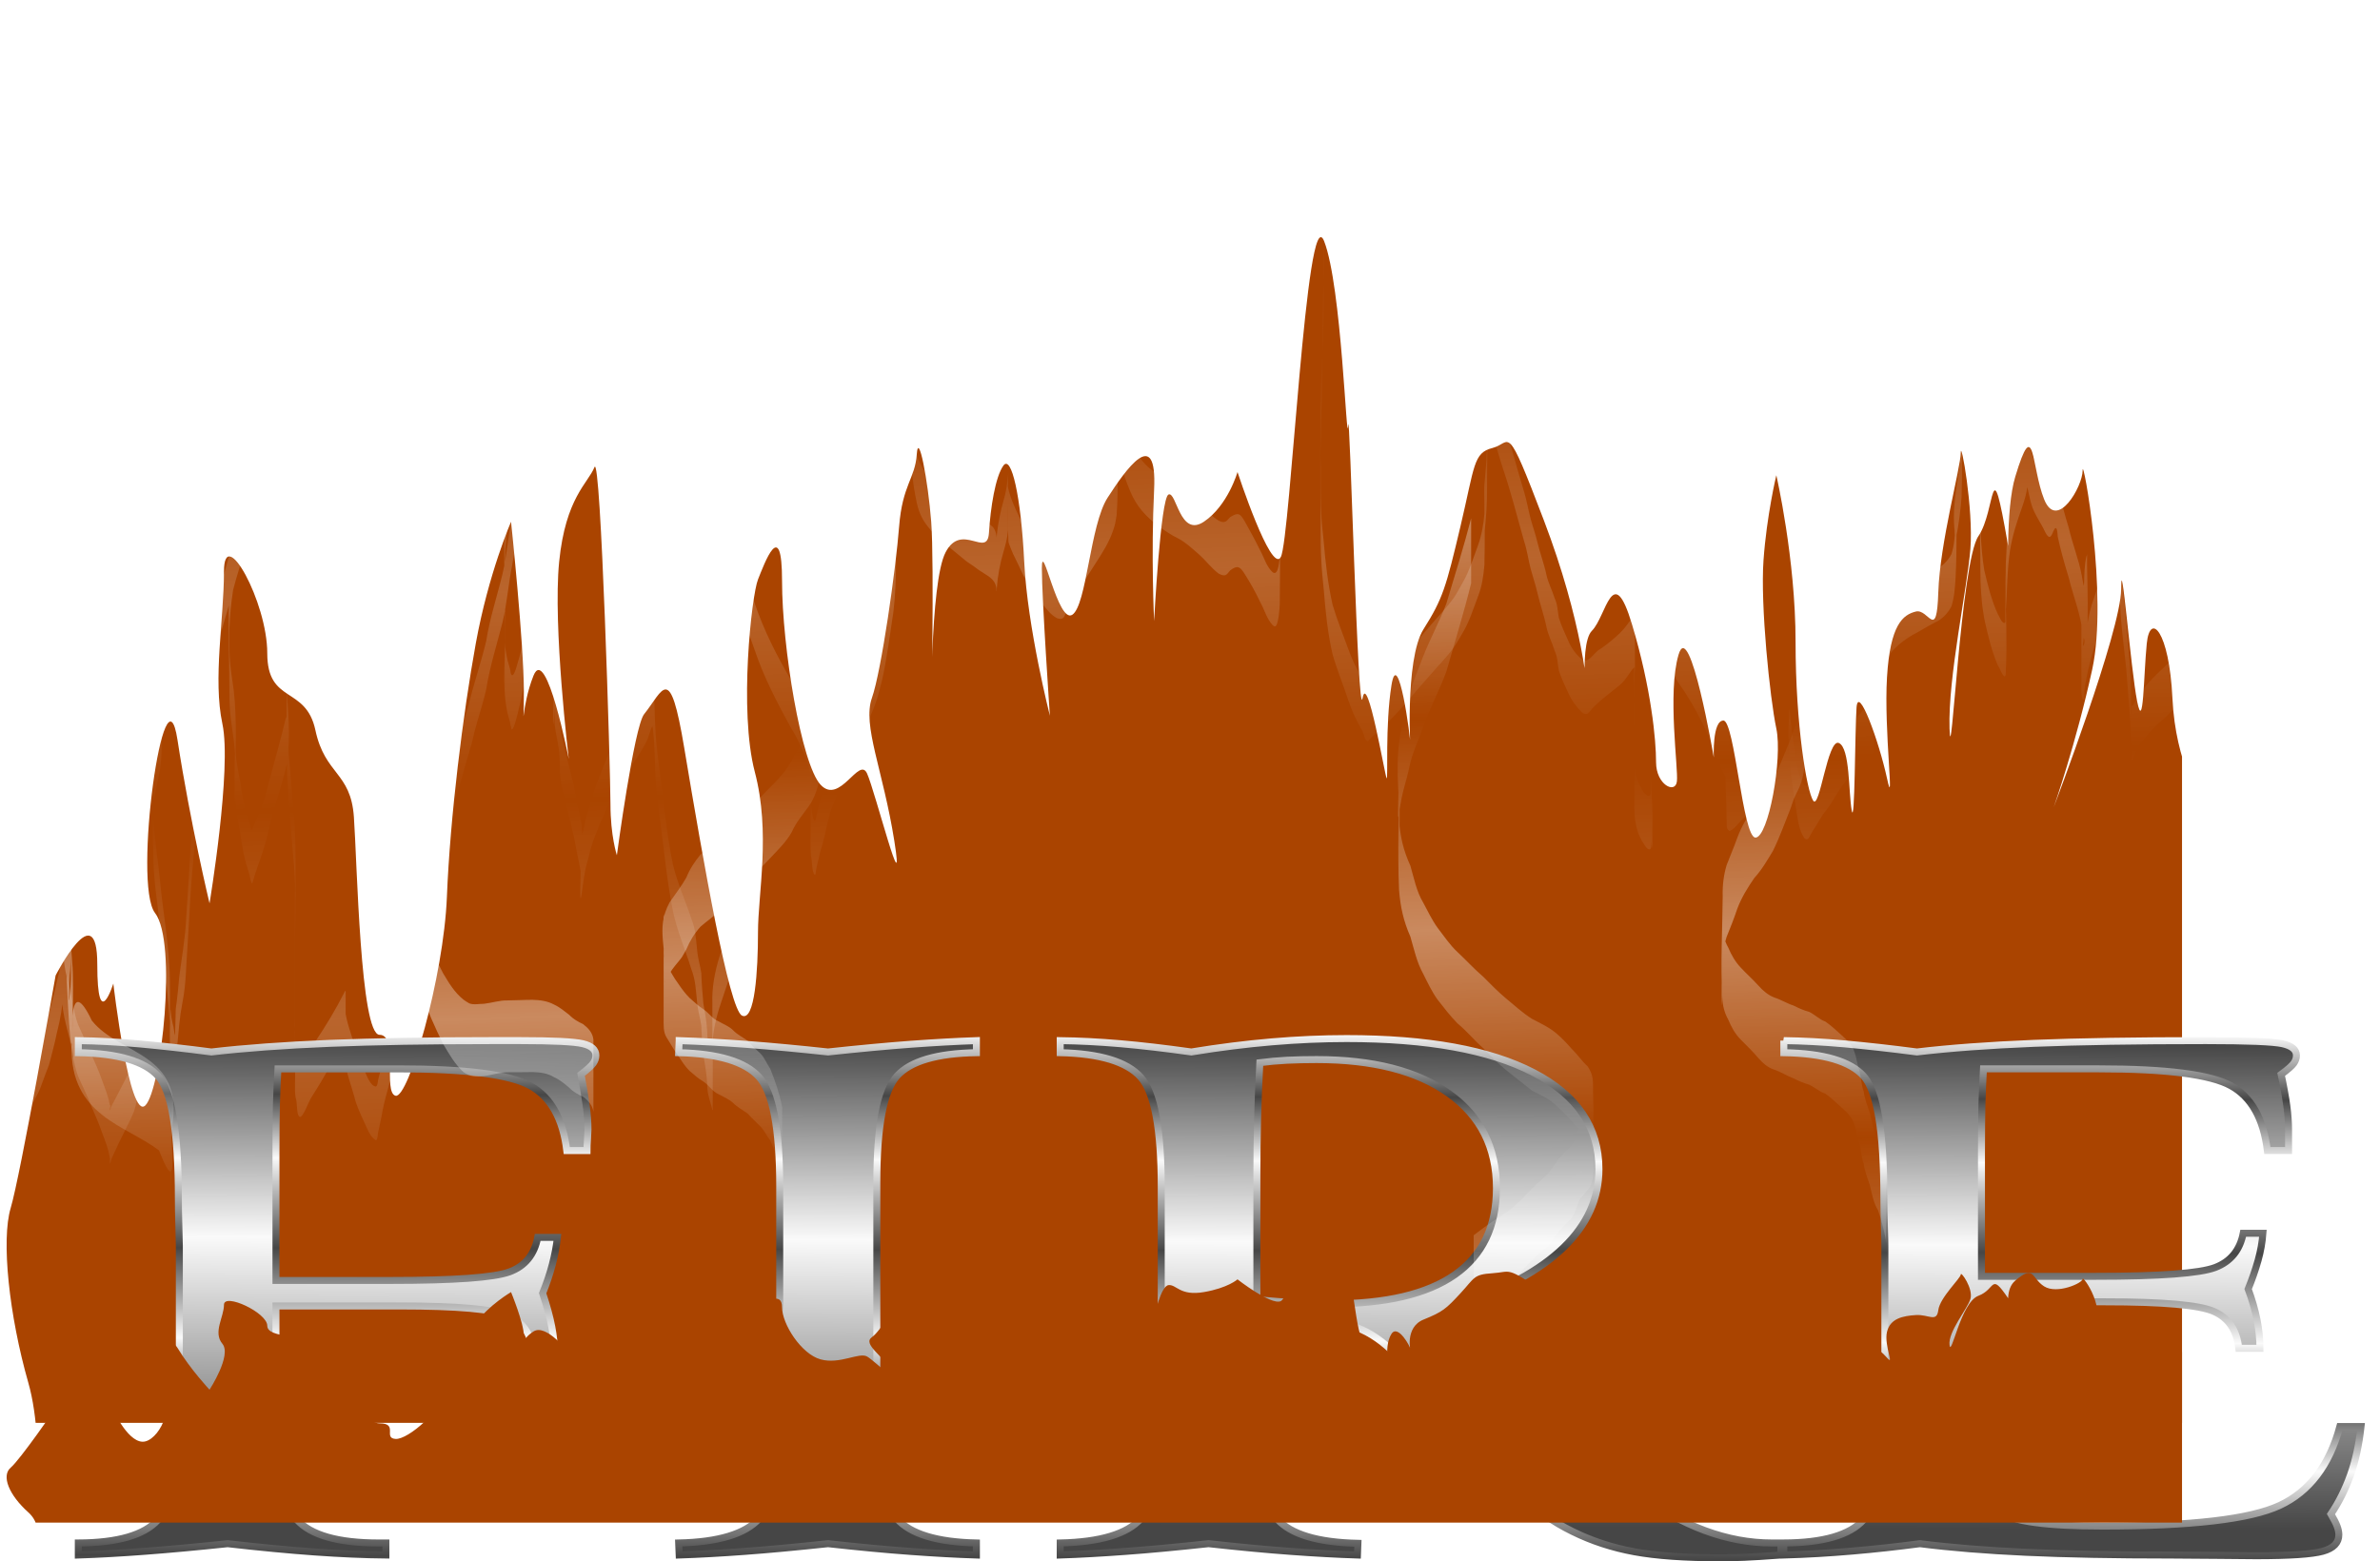
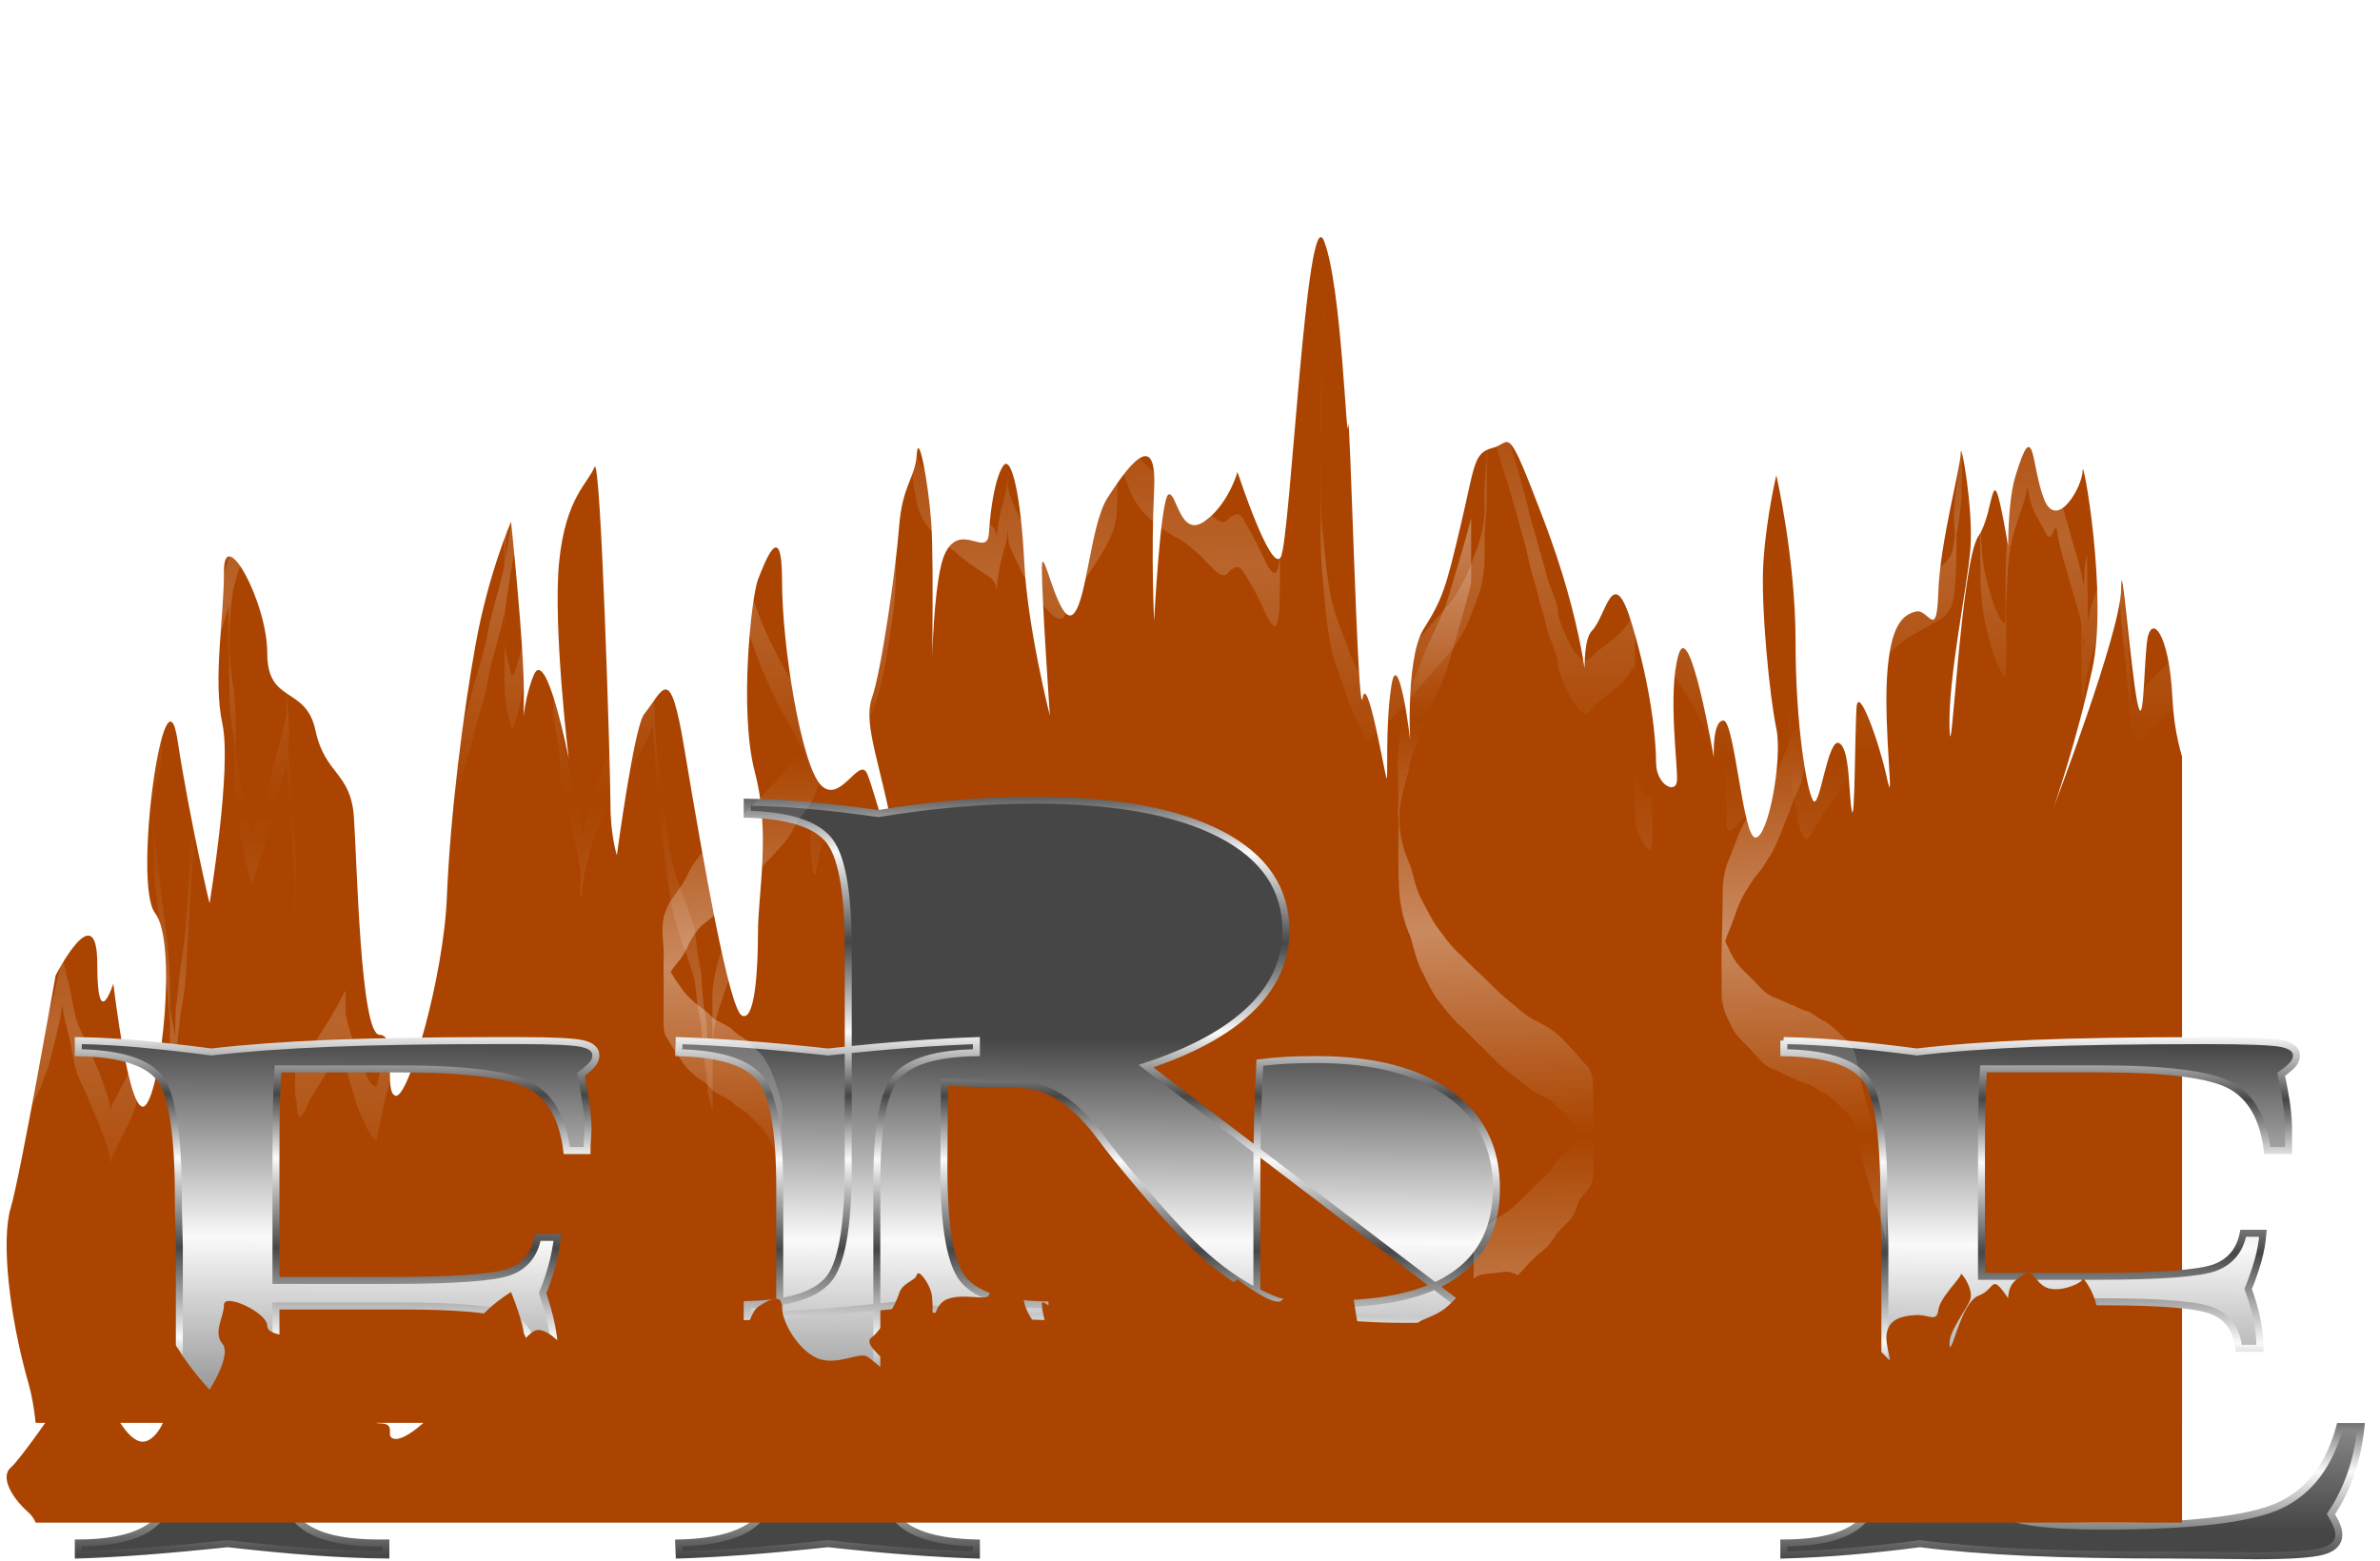
<svg xmlns="http://www.w3.org/2000/svg" xmlns:ns1="http://sodipodi.sourceforge.net/DTD/sodipodi-0.dtd" xmlns:ns2="http://www.inkscape.org/namespaces/inkscape" xmlns:xlink="http://www.w3.org/1999/xlink" id="svg2" ns1:docname="fire.svg" viewBox="0 0 685.04 449.47" ns1:version="0.32" version="1.0" ns2:output_extension="org.inkscape.output.svg.inkscape" ns2:version="0.46">
  <defs id="defs4">
    <linearGradient id="linearGradient3109">
      <stop id="stop3111" style="stop-color:#ffffff" offset="0" />
      <stop id="stop3113" style="stop-color:#ffffff;stop-opacity:0" offset="1" />
    </linearGradient>
    <filter id="filter3155" ns2:label="fire">
      <feTurbulence id="feTurbulence3157" numOctaves="1" seed="374" type="turbulence" baseFrequency="0.005 0.001" />
      <feColorMatrix id="feColorMatrix3159" values="0 0 0 0 1 2 0 0 0 0 0 0 0 0 0 3 0 0 0 0 " />
      <feGaussianBlur id="feGaussianBlur3163" stdDeviation="0.01 14.116" />
    </filter>
    <filter id="filter2411" ns2:label="smoke">
      <feGaussianBlur id="feGaussianBlur2413" stdDeviation="8.658 54.059" />
    </filter>
    <clipPath id="clipPath3068" clipPathUnits="userSpaceOnUse">
      <path id="path3070" ns1:nodetypes="ccccscssscsssccsssscssccsscssssssssscscssccssccsssscsscssssssssssssssssccsscscsssssssscsccssccssccscccsssscsssscssssscscssssccscssssscssssssssssssssc" style="stroke:#23ec00;stroke-width:7.3;fill:none" d="m-4417.2 3639.4s53.6-370.4-10.8-595.8-91.2-477.7-59-585c32.2-107.4 150.3-778.3 150.3-778.3s139.5-273.7 139.5-37.5c0 236.1 53.7 64.4 53.7 64.4s53.7 461.5 107.3 407.9c53.7-53.7 107.4-547.5 32.2-644.1-75.1-96.6 32.2-858.75 75.2-579.65 42.9 279.05 107.3 547.45 107.3 547.45s75.2-450.84 43-601.13c-32.2-150.28 5.3-348.87 5.3-509.88 0-161.02 144.9 101.97 144.9 273.72 0 171.76 128.9 107.35 161.1 257.63 32.2 150.26 118 139.55 128.8 289.86 10.7 150.3 21.4 729.9 85.9 729.9 64.4 0 10.7 193.2 53.6 204 43 10.7 161-397.2 171.8-665.6 10.7-268.3 53.7-611.83 96.6-847.99s118.1-407.91 118.1-407.91 42.9 407.91 42.9 568.93-10.7 53.67 32.2-53.67c42.9-107.35 118.1 279.09 118.1 279.09s-53.7-445.48-32.2-660.17 96.6-262.99 118.1-316.66c21.4-53.678 53.6 1019.8 53.6 1127.1 0 107.4 21.5 171.8 21.5 171.8s57.7-430.42 91.2-472.33c64.5-80.51 85.9-177.12 134.2 112.71 64.2 384.82 150.3 874.82 193.2 896.32 43 21.5 53.7-150.3 53.7-279.1s43-332.8-10.7-536.71c-53.7-203.96-10.7-590.4 10.7-644.07 21.5-53.67 80.5-214.69 80.5 5.37s64.4 611.86 128.8 681.61c64.5 69.8 128.9-96.58 155.7-37.5 26.8 59 128.8 461.5 91.2 225.4-37.5-236.18-107.3-386.46-75.1-477.7 32.2-91.25 80.5-434.75 91.2-574.3 10.8-139.55 53.7-161.02 59.1-241.52 5.3-80.51 37.5 85.873 48.3 225.42 10.7 139.55 0 687.01 0 687.01s-5.4-483.05 48.3-585.03 139.5 21.47 144.9-64.41c5.4-85.87 21.5-187.85 48.3-225.42 26.8-37.573 59 101.98 69.8 322.03 10.7 220.06 85.9 515.26 85.9 515.26s-26.9-391.81-26.9-493.79 53.7 187.85 102 155.65c48.31-32.2 59.04-300.56 118.08-391.81 59.04-91.241 166.38-246.89 155.65-26.834-10.73 220.05 0 440.11 0 440.11s21.47-413.28 48.3-424.01c26.84-10.737 37.58 144.91 118.08 91.24 80.51-53.67 112.72-166.38 112.72-166.38 0-0.004 112.71 343.5 144.91 284.46s85.88-1207.6 144.92-1057.4c59.037 150.34 75.138 703.16 80.506 617.29 5.367-85.88 32.203 1003.7 48.305 912.43 16.101-91.25 75.139 263 80.509 268.4 5.37 5.3-5.37-177.16 16.1-311.34s64.41 171.75 64.41 209.32-21.47-295.2 42.94-397.17c64.4-101.98 75.14-139.55 123.44-343.51 48.31-203.95 42.94-246.89 107.35-262.99 64.4-16.1 42.93-96.61 171.75 241.52 128.81 338.14 150.28 574.3 150.28 638.7 0 64.41-37.57-220.05 10.74-268.36 48.3-48.3 69.77-236.16 134.18-21.47 64.43 214.69 80.53 386.45 80.53 461.59 0 75.11 64.4 107.31 69.7 64.41 5.4-42.94-32.2-295.2 5.4-424.02 37.6-128.81 118.1 343.5 118.1 343.5s-5.4-123.44 32.2-123.44 64.4 391.76 107.3 391.76c43 0 91.3-262.95 69.8-364.93-21.5-101.97-53.7-413.27-42.9-563.56 10.7-150.28 42.9-284.46 42.9-284.46 0 0.001 64.4 279.1 64.4 558.19 0 279.1 37.6 499.16 59.1 531.36 21.4 32.2 48.3-209.32 85.8-193.22 37.6 16.1 32.2 166.42 43 225.42 10.7 59 10.7-262.99 16.1-343.5 5.3-80.51 75.1 112.71 102 236.2 26.8 123.4-10.8-161.06 0-338.18 10.7-177.12 53.6-209.32 96.6-220.05 42.9-10.74 69.7 101.97 75.1-64.41 5.4-166.39 75.2-418.64 75.2-466.95s42.9 187.85 32.2 322.03c-10.8 134.18-75.2 429.38-69.8 601.13 5.3 171.73 37.6-558.19 96.6-644.06 59-85.88 39.6-311.3 98.6 26.83 59 338.14 46.3 654.81 46.3 654.81s-85.9-665.54-21.5-880.23 53.7-32.205 96.6 75.139c43 107.34 128.9-42.937 128.9-96.61 0-53.672 85.8 418.64 32.2 665.54-53.7 246.89-128.9 461.61-128.9 461.61s225.5-590.43 225.5-729.98c0-139.54 32.2 268.37 53.6 375.71 21.5 107.35 21.5-85.87 32.2-193.22 10.8-107.34 75.2-42.94 85.9 182.49 10.8 225.42 96.6 332.8 96.6 375.7s118.1-10.7 161.1-118.1c42.9-107.32 161-279.07 161 0 0 279.1 38.1 495 85.8 676.3 35.8 135.8 43 472.3 21.5 590.4s11.3-160.2 26.5-251.2c15.2-91.1 23.9-298.3 77.6-85.6 29.7 117.8 34.8 349 4.5 637.4-30.4 288.5 124.2 555.4 124.2 798.3s-54.8 226.7-176.2 241.8c-51.8 6.5-59.6 57-191.3 30.5-95.7-19.3-149.1-7.3-234.5-17.3-72.9-8.4-110.5 18.7-155.4 20.9-165.5 8.3-219.6-44.5-341 1.1-53.8 20.1-99.3-42.4-160.4-26.6-76.8 19.8-169.7 49.2-305 23.8-242.9-45.5-64.6-17.1-318.7-31.3-275-15.3-601.8 83.9-708.08 23.2-45.04-25.8-112.24-20.7-164.84-19.7-71.53 1.3-135.1 41.8-200.74 34.1-136.56-16-52.17-55-142.63-47.2-131.32 11.4-223.22 37-301.3 37.2-129.13 0.4-224.63-5.2-224.63-5.2s-22.55 24.9-209.17 17.8c-197.35-60.7-67.61-55.4-158.7-40.2-91.08 15.2-45.54 0-303.61 15.2-41.43 2.4-92.21 33-144.82 31-52.55-1.9-106.88-36.3-155.68-34.8-71.8 2.3-119.1 19.8-192.9 19.9-51.3 0.1-78-10.1-134.2-8.9-47.5 1-122.7 18-171.9 18.9-49.4 0.9-104.9-19.2-155.7-17-97.8 4-135.4 51.4-375.5 1.9-54.8-11.3-113.3 8-172 11.1-35.4 1.9-71.3 3.5-107.5 4.8-44.4 1.6-94.5-61-139.6-59.1-40.8 1.7-55.2 51.6-96.7 52.9-51.4 1.7-97.9-39.6-149.9-37.9-48.4 1.6-96.8 3.2-145.2 4.9-64.5 2.2-129 31-192.8 32.7-80 2.1-153.7-38.6-230.9-36.3-96.3 2.9-184.5 32.4-273.5 34.8-63.4 1.6-113.7-34.2-172-32.4-56.5 1.7-88.9 35.5-139.7 37-54.4 1.7-169.3-39.6-215.2-37.8-60.2 2.4-101.8 63.5-144.4 65.2-77.7 3-113-47.6-117.7-44.6z" />
    </clipPath>
    <linearGradient id="linearGradient3324" y2="-378.4" xlink:href="#linearGradient3109" spreadMethod="reflect" gradientUnits="userSpaceOnUse" x2="87.004" gradientTransform="matrix(.801 0 0 .956 44.269 41.339)" y1="359.05" x1="107.79" ns2:collect="always" />
    <linearGradient id="linearGradient2677" y2="-378.4" xlink:href="#linearGradient3109" spreadMethod="reflect" gradientUnits="userSpaceOnUse" x2="87.004" gradientTransform="matrix(.801 0 0 .956 326.72 -2928.4)" y1="359.05" x1="107.79" ns2:collect="always" />
    <linearGradient id="linearGradient2679" y2="-378.4" xlink:href="#linearGradient3109" spreadMethod="reflect" gradientUnits="userSpaceOnUse" x2="87.004" gradientTransform="matrix(.801 0 0 .956 314.28 -2804.1)" y1="359.05" x1="107.79" ns2:collect="always" />
    <linearGradient id="linearGradient2681" y2="-378.4" xlink:href="#linearGradient3109" spreadMethod="reflect" gradientUnits="userSpaceOnUse" x2="87.004" gradientTransform="matrix(.801 0 0 .956 276.99 -2953.3)" y1="359.05" x1="107.79" ns2:collect="always" />
    <linearGradient id="linearGradient2686" y2="-378.4" xlink:href="#linearGradient3109" spreadMethod="reflect" gradientUnits="userSpaceOnUse" x2="87.004" gradientTransform="matrix(.801 0 0 .956 252.12 -2990.6)" y1="359.05" x1="107.79" ns2:collect="always" />
    <linearGradient id="linearGradient2441" y2="-1704.3" gradientUnits="userSpaceOnUse" x2="-5236.3" gradientTransform="matrix(.123 0 0 .086 911.17 587.59)" y1="-80.072" x1="-5247" ns2:collect="always">
      <stop id="stop3096" style="stop-color:#464646" offset="0" />
      <stop id="stop3098" style="stop-color:#fafafa" offset=".585" />
      <stop id="stop3100" style="stop-color:#464646" offset="1" />
    </linearGradient>
    <linearGradient id="linearGradient2443" y2="-1511.7" spreadMethod="reflect" gradientUnits="userSpaceOnUse" x2="-5759.3" gradientTransform="matrix(.123 0 0 .086 911.17 587.59)" y1="-997.04" x1="-5761.4" ns2:collect="always">
      <stop id="stop3080" style="stop-color:#464646" offset="0" />
      <stop id="stop3082" style="stop-color:#fafafa" offset=".585" />
      <stop id="stop3084" style="stop-color:#464646" offset="1" />
    </linearGradient>
  </defs>
  <ns1:namedview id="base" bordercolor="#666666" ns2:pageshadow="2" ns2:window-y="-8" pagecolor="#000000" ns2:window-height="750" ns2:zoom="1" ns2:window-x="-8" showgrid="false" borderopacity="1.0" ns2:current-layer="layer1" ns2:cx="541.42067" ns2:cy="241.56787" showguides="true" ns2:guide-bbox="true" units="" ns2:window-width="1280" showborder="true" ns2:pageopacity="1" ns2:document-units="px" />
  <g id="layer1" ns2:label="Ebene 1" ns2:groupmode="layer" transform="translate(-170.69 -142.74)">
    <rect id="rect2877" style="filter:url(#filter3155);fill:#aa4400" clip-path="url(#clipPath3068)" ns2:export-ydpi="7.8397236" ns2:transform-center-x="16.686036" ns2:transform-center-y="-29.664127" ns2:export-filename="D:\Inkscape devels\ready.png" transform="matrix(.086 0 0 .086 559.65 279.06)" height="4798.3" width="7632.2" ns2:export-xdpi="7.8397236" y="-1620.5" x="-4852" />
    <path id="path3155" style="opacity:.419;filter:url(#filter2411);fill:url(#linearGradient3324)" d="m8826.7 1564.1c14.8-29.8 24.2-61.7 34.9-93.1 18.6-64 8.5-216.2 8.2 111.9-0.7-18.7-1-37.4-1.1-56.1-0.1-79.9 0-159.9 0.1-239.9v123.5-236c-0.4-69.3 1.6-208.69-1.8 94.6-3.7-31.8-12.1-62.7-15.7-94.4-5.8-32.2-12.4-64.3-16.7-96.7-6.2-36.6-12.8-73.2-18.5-109.87-6.2-26.31-11-52.87-12-79.91-2.2-81.41 0.2-162.77 0.8-244.15-3.6-32.6 6.1-57.57 14-88.14 11.4-33.86 25.3-66.72 37.1-100.47 17.9-36.03 18.5-76.64 29.8-114.43 7-25.82 22-47.56 28.2-73.66 7-30.99 18.7-60.48 29.5-90.22 8.7-26.18 24.9-48.77 33.3-75 8.2-23.86 18-47.108 27.4-70.516 9-34.763 19.1-69.465 26-104.75 12.1-44.424 19.5-88.204 22-134.16 1.5-69.77 0.9-48.19 0.5 122.53 0 7.538-0.1-15.088-0.2-22.63-0.3-22.24-0.7-44.47-0.9-66.71-0.6-97.78-0.4-195.55-0.3-293.33 0.1-34.58 0.1-69.16 0.1-103.74v200.71-107.8 24.6 47.87 307.72 120.02c-10.6-270.43-5.5-181.07 10.3-118.51 5 20.105 10.5 39.626 14.3 60.02 7.7 36.5 12.2 73.312 25 108.51 14.5 33.35 31.5 65.65 44.5 99.63 12.2 28.55 25.5 56.41 35.5 85.8 9.7 27.01 21.2 53.42 25.7 81.88 5.9 4.89-1.9 13.59 1.3 19.17 1.8 3.29-0.4-1.57 3.3-10.13 2.2-5.34 11-21.34 13.1-25.21 22.1-43.4 46-86.08 64.4-131.24 12-40.69 16.9-83.33 18.8-125.62 1.1-67.915 0.6-43.588 0.3 126.37 0 8.51-0.1-17.01-0.2-25.51-0.2-24.28-0.4-48.57-0.6-72.851-1-23.423 1.8-47.083-1.9-70.359-0.9-5.774-7.3-34.174-8.5-39.685-8.4-41.685-15.6-83.267-17.9-125.78-2.8-90.01-0.3-180.07 0.7-270.09 0-5.93 0.1-11.86 0.1-17.79 0-6.04 0.1-12.09 0.1-18.14v-18.34 108.54c-0.1-78.93-0.4-157.86 1.7-236.77 0.6-21.51 11.3-52.28 16.3-73.62 12.1-45.95 27.9-90.81 42.7-136 14.2-40.76 23.2-83.34 29.5-126.01 8-31.77 10.4-64.15 10.9-96.72 0 50.99 0.1 102.03 0 153.07 0 7.37-0.1-14.74-0.1-22.1-0.1-3.75-0.4-47.47-0.4-50.31 0.4-65.16 0-130.36 1.6-195.46 0.2-9.6 2.7-19 4-28.6 9-56 24.4-110.2 41.1-164.3 18.4-72.4 10.4-222.6 9.2 98.6-8.9 28-18.6 55.2-24.4 84.1-4 60.3-18.6 118.6-32.3 177.08-19.4 66.08-26.2 133.87-28.4 202.37-0.1 16.47-0.3 65.89-0.3 49.42-0.1-32.03-0.3-64.06 0.2-96.09 0.3-18.57 0.2 37.15 0.4 55.73 0.4 53.21 0.8 106.26 2.9 159.43 1.4 16.76 2.5 33.55 4.2 50.28 4.1 40.18 8 62.4 12.3 102.16 5.2 46.42 9.4 92.69 15.8 138.97 8.9 67.51 17.4 135.13 20.9 203.16 2.8 88.37-1 176.83 0.9 265.2 1 44.33-0.7-88.722 1.5-133 0.5-8.872 2.3 17.608 3.8 26.359 1.2 6.803 2.8 13.518 4.2 20.278 4.3 12.079 3.5 25.611 7.8 37.663 0.1 0.25 0.6 0.04 0.8 0.06 0.1-1.49 0.3-5.94 0.3-4.45 0 55.56-0.1 111.13-0.1 166.7-1.2-81.11-0.9-162.22 1-243.34 0.3-11.494 2.6-22.841 3.9-34.264 5.4-48.093 3.6-31.216 8-80.017 8.7-66.209 20.4-131.57 23.5-198.37 5-80.9 10.7-161.75 15-242.69 5-76 12.5-151.79 18.5-227.71 0.6-9.63 1.2-19.26 1.7-28.9 0.8-18.14 1.1-34.42 1.3-52.55v-25.64c-0.2 150.38 0.2 190.76-0.4 116.34-0.9-92.34-0.4-184.68 1.2-276.98 0.4-20 3.1-39.8 4.5-59.8 4.5-58.4 15-116.6 31.3-172.9 8.6-29.6 18.8-58.7 27.7-88.3 20.8-78.3 45.3-155.6 65.8-234 11.4-49.7 30.3-97.2 43.8-146.3 7-25.7 11.1-46.7 16.6-72.8 6.4-33.5 9.7-67.6 11.1-101.7 0.4-9.4 0.5-37.9 0.6-28.4 0.7 184 1 189.2-0.6 126.9 1.2-33.6-13.2 28.1-13.7 30-21.1 54.4-30.5 111.7-37.9 169.2-10.6 84.7-22.9 169.2-34.4 253.8-5.1 39.2-7.3 78.7-8.2 118.3-0.3 13.6-0.3 54.5-0.4 40.8-1.4-321.9 0.4-76.8 0.5-69.7 0.1 14 0.2 27.9 0.4 41.8 0.2 29.7-0.2 48 2.3 77.4 2.8 31.9 8.5 63.6 12.6 95.3 10.4 99.07 6.1 199.13 4.9 298.58 0.9 59-7.6 171.46 1.1-94.19 0.2-8.5 1.1 16.98 2.2 25.42 1.2 9.98 5.8 34.2 7.7 44.5 8 39.45 11.7 79.7 22.1 118.63 5.5 21.48 12.8 42.35 18.6 63.76 2.3 8.43-0.3 7.98 5.1 6.82 14.2-36.6 30.9-72.22 42.7-109.75 4.6-14.67 8-29.66 12.1-44.49 19-73.32 40.6-145.99 57.7-219.79 2.5 12.88 5.6-56.49 5.6-44.3 0.6 286.7 3 214.21-1.2 152.98-3.7-92.82-1.2 177.07-1.2-181.97-1.6 66.25 2.9 132.26 6.4 198.34 6.8 64.19 10.1 128.66 16.9 192.84 9 100.81 4.9 202.74 4.9 303.66-0.5 44.65-0.6 89.31-0.7 133.97v20.62-152.72 20.67c0 21.51 0 43.03 0.1 64.55v298.18 1.325c1.1 28.922-2.4 58.205 1.7 86.915 5.4 12.85 3.1 47.91 9.5 58.4 0.9 1.49 2.8 1.98 4.3 2.97 15.4-5.95 27.5-36.79 36.2-49.93 5.5-8.31 11.5-16.31 17.2-24.46 34.9-52.184 67.5-106.01 95.7-162.1 1.2-1.903 1.6-4.54 3.6-5.712 0.8-0.536 1 1.874 1 2.901 0.2 62.443 0 124.89-0.4 187.33-0.1 8.46-2.3 33.72-2.3 25.26-0.2-51.34 0.5-102.69 0.7-154.04 3.8 40.627 19.4 78.267 30.4 117.13 7 29.56 20 56.43 33 83.87 7 15.3 20 56.62 40 57.82 1-1.15 3-2.05 3-3.44 3-5.23 3-11.38 4-17.04 5-21.67 11-42.9 15-64.74 13-59.56 31-118.07 49-176.12 6-22.616 9-29.344 12-52.292 9-60.001 5-217.3 4 68.032v-30.448c0-65.757 0-131.52 1-197.27 1-42.74 14-85.24 24-126.41 15-50.19 29-100.36 43-150.6 16-54.92 37-108.35 51-163.78 18-57.35 33-115.55 49-173.79 20-62.29 36-125.92 55-188.42 17-72.37 42-142.67 59-214.97 12-77 37-151 55-226.6 15-63.7 19-129.3 32-193.5 9-60 27-118 37-177.8 12-54.4 20-108.8 22-164.4 1-67 1-77.7 1 111 0 9 0-18-1-27v-73.7c-1-97.3-1-194.7-1-292.1v108.9c1 22.4-2 44.5-4 66.7-12 90.7-27 181.1-40 271.8-12 96-29 191.5-37 288.1 0 13-1 26-1 39-1 13.5-1 27-1 40.5v41.3c0-248.3 0-79.9 1-26.9 1 118.5 0 237.1 0 355.6v19 16.8 15.5c3-241.1-7-203.3 6-139.2 3 18.4 11 35.1 13 53.7 8 28.3 22-29.7 23-32.2 34-111.3 45-227.8 64-342.2 11-67.5 27-134.2 36-201.9 3-21.6 5-43.4 8-65.1 9-69.7 7-346.5 6-30.8-1-75.8-1-78.3 2-208 0-1.7 3-26.5 6-25.7 4 89.6 1 179.5 1 269.2v32 128.6 53.2-97.8 272.8 340.4c3 59.76-12 179.34 1-89 1-9.1 3 17.9 4 26.8l9 47.4c5 27.73 4 55.99 5 84 0 8.01 5 47.18 5 47.79 13 57.02 28 113.4 42 169.87 7 42.21 17 83.58 25 125.56 7 75.41 4 151.73 0 227.42v1.58c1-62.1 0-124.21 2-186.3 0-9.48 4-18.5 6-27.77 9-45.21 1-11.06 15-62.2 19-70.99 48-138.36 76-206.15 11-18.16 17-38.33 30-55.26 15-18.94 27-41.13 40-61.94 18-27.77 38-54.2 52-84.6 4-14.1 9-28 13-42.1 1-2.5 4-9.8 4-7.1 1 8.4 2 16.9 2 25.4 5 58.4 4 117.08 8 175.53 3 47.33 6 60.62 11 108.07 16 110.69 24 222.24 47 331.75 15 62.76 42 121.44 62 182.6 14 33.14 15 68.48 19 103.51 2 26.35 10 51.37 14 77.49 1 34.488 4 68.663 7 103 6 31.505 11 62.899 13 94.917-1 26.523 8 52.603 16 77.743 2 7.05 2-6.79 2-5.58 0 301.62 1 206.26 0 141.74-1-103.55-1-207.12-1-310.68-2-52.212 8-103.97 23-153.84 14-43.95 30-87.25 43-131.61 7-39.96 20-78.5 25-118.94 9-44.01 10-88.86 10-133.55v119.95-21.8-57.37c-1-103.39-1-206.78-1-310.17 7 271.56-3 81.89-24 13.62-14-33.15-22-67.66-30-102.59-13-44.53-25-89.02-33-134.59-11-97.1-6-195.5-5-293 2-42.3-1-84.8 1-127 2-30.6 5-42.3 10-72.3 3-11.8 6-23.5 8-35.3 3-11.4 5-22.9 8-34.2 8-29.3 10-31.1 20-58.9 5-16.4 11-36.3 16-52.9 17-52.4 27-106.2 43-158.6 13-41.8 24-83.8 34-125.9 5-27.5 13-54.4 16-82 3 25.2 1-57.2 1-31.3 0 291.7 1 201.9 0 139.3 0-4.7-1-9.4 0-14.2 0-63.3 0-126.7 1-190 0-15.5 6-36.7 7-53.3-2-29.1 8-55.8 15-83.6 9-38.1 26-73.6 43-108.7 19-33.2 33-64.6 36-103 4-25.9 7-52 7-78.3-2-83.9 4 245.7 0 137.8-17 25.6-23 56.2-34 84.5-29 70.7-45 145.6-67 218.3-18 78-44 153.8-59 232.7-12 71.3-20 143.3-31 214.9-8 51.5-10 103.7-11 155.7 0 14.3-1 57.1 0 42.8 1-38.3 1-76.6 2-114.8 5 98.5 35 192.3 68 284.2 30 88.4 72 171.5 119 251.9 14 25.1 32 48.1 44 74.3 8 18.08 14 37.39 20 56.39 17 83.51 8 170.13 5 255.07-2 69.95-1 235.73-1-67.18 0 33.85-2 67.75 1 101.48 2 6.9 5 54.13 12 55.18 1 0.15 2-1.24 3-1.86 4-23.1 11-45.76 16-68.89 13-36.57 19-74.73 29-111.91 2-6.53 3-13.16 5-19.58 5-15.43 10-23.67 16-38.74 9-20.77 16-41.67 25-62.14 22-49.95 43-100.12 66-149.12 15-39.8 35-77.7 48-118.1 7-21.3 12-43.2 18-64.8 18-75 27-151.6 38-227.8 4-31 6-62.2 7-93.4v-26.2c1 188.5 1 187.3 0 120.5-2-89.4-1-178.9 0-268.3 1-23.4 4-46.7 5-70.1 7-92.6 10-185.2 25-277 10-48.9 12-99 20-148.3 10-67.3 4-192.8 4 115.3-1-75.5-1-151 1-226.5 1-7 3-13.7 4-20.6 6-28 3-16.5 10-44.5 13-45.5 33-88.7 50-132.8 12-27.6 24-54.2 27-84.4 1-3.3 1-13.1 1-9.9 0 215 19 116.1-14 205.6-2 8.5-5 16.9-6 25.4-3 14.3-8 56.4-10 69.3-6 44.3-14 88.4-21 132.5-11 81.6-26 162.7-38 244.1l-3 31.2c-2 25.5-3 44.3-3 70.4 0 14.5-1 58 0 43.6 6-112.8-2-151.3 10-63.7 5 35.7 14 70.1 35 99.6 2 1.7 21 24 22 25.9 35 41.4 77 76.4 119 110.8 24 22.4 62 27.8 86 49 9 9.1 12 20.1 14 32.4v4.8c1-2.6 1-5.5 1-8.3 4-39.8 12-79 23-117.5 24-79.4 13-203.1 12 126.8 5-256.1-11-202.9 10-141.3 11 33.9 28 66.6 44 98.3 18 29.5 37 58.1 59 84.8 17 18.1 30 39.9 54 50.1 20 6.4 24-8.6 32-23.4 2-4.9 5-9.7 8-14.6 29-46 61-90.2 90-135.7 21-35.1 44-69.8 57-108.6 7-22.7 8-30.7 12-53.7 4-61.1 5-178.4 1 101.6 0 7.2 0-14.5-1-21.7-1-34.1 0-3.3-1-38.7-2-92.4-1-184.9-1-277.4v-136.7 139.3-30.1-61.2c0-96 0-21.6 2-226.4 2-52.5 11-104.2 24-155.2 2-7.1 4-14.3 6-21.4 9-24.3 8-15.9 17-41.1 7-21.7 14-44.1 21-65.9 8-34.3 23-66.1 37-98 1-1.4 3-5.9 3-4.2 0 63.4 0 126.9-2 190.3-1 5.3-3 10.2-5 15.3-7 28-17 55.6-25 83.6-25 95.1-38 192.8-50 290.3-14 79.7-20 160-21 240.6-1-251.3-3-107.6 9-52.7 7 32.3 18 63.1 32 93.2 15 31 34 59.6 59 83.2 8 6.8 28 22.8 36 28.9 20 13.2 43 22.3 65 31.9 25 17.1 46 38.2 69 58.4 21 20.8 41 45 67 61 21 9.6 25 2.2 38-12.2 27-16.8 33-12.4 48 12.9 18 32.2 36 64.4 52 97.7 14 24.8 21 55.2 43 74.7 2 0.5 4 2 7 1.5 14-3.3 16-56.4 16-66 1-49.4 3-179.7 1 36.7v-53c-1-91.6 0-8.4-1-95v-357.6-55.1-27.2c-1 47 0 94.1-2 141.1 0 9-1-18.2-2-27.2-1-8.3-2-16.7-2-25-7-94.6-4-189.9-4-284.5 1-35.2 1-70.4 1-105.5 2-34.4 18-65.9 30-97.5 18-53.4 38-106.4 61-157.7 23-47.8 34-98.6 44-150.2 1-10.9 2-14 3-24.4v-9.2c0 291.9 1 208.9-1 146.9 0-88.7-11-178.7 8-266 8-31.4 11-63.7 11-96-26 304.9 5 204.9-1 144.7v4.8-123.7 28.8 65.2 488.5c2 135.3-2 270.5-6 405.7-3 70.1-4 140.2-4 210.2v49.2-103.9c2 67.9-1 135.9 3 203.7 1 33 5 60.7 8 93.2 6 71.7 14 143.1 30 213.2 15 50.6 35 99.9 53 149.2 11 30.4 24 59.7 41 87.3 5 7.6 7 11.4 10 19.5 3 8.2 3 19.5 14 20.2 24-19.5 49-37.3 72-57.5 50-44 90-96.9 134-146.1 27-32.5 58-62.7 82-97.5 7-8.9 23-39.4 29-49.3 23-39.9 36-83.9 52-126.8 12-33.9 18-69 21-104.8 1 12.3 1-59.5 1-44.6v143.8c-1 8.3-1-16.5-1-24.8 1-197.5-4-130.5 4-218.7 5-49.3 5-98.8 5-148.3 1 293 0 110.6 0 42.8v-307.2-22.6-45.3-22.5 127.4-117.2-271.1 151.7 16.2 44.2 26.3-109.2c-1 71.1 0 142 4 213-1 90.2 23 176.1 50 261.3 27 76.5 46 155.2 70 232.8 9 29.6 14 60.6 22 90.6 7 25.6 16 50.3 22 76 9 37.8 23 74.3 31 112.2 6 26.5 19 50.4 27 76.4 10 20.6 10 43.2 14 65.2 8 27.2 21 52.5 32 78.3 10 23.9 26 45.5 46 61.9 19 10.6 31-9.5 43-20.8 4-3.5 7-7.2 11-10.3 5-3.6 10-6.4 15-9.8 20-14.3 39-30.4 57-47.4 19-18.4 35-41.1 48-64.5 0-0.8 1-3.1 2-2.3 1 1.6 1 17.5 1 18.1 0 76 0 147.9-2 222.3-1 65.37 0 281.43 0 3.2v216.68c-1 31.9 1 64.54 10 95.3 4 14.28 10 23.33 16 36.56 15 22.21 29 29.69 31-1.44 8 313.68-1 171.16-3 99.98v-289.03-25.66-46.78-22.02 127.06-105.57c13-88.08-8-176.78 5-264.38 3-28.3 11-57.1 26-81.8 2-0.7 3-2.4 5-2.1 9 1.5 25 33.1 28 38.5 31 47-5-10.9 28 43.5 31 45.6 60 92.4 84 142.1 23 48.4 40 98.8 61 147.95 20 39.37 43 77.09 67 114.21 35 61.18 76 158.94 11 216.8-19 13.71-29 36.58-51 45.8-6-6.04-9-7.26-9-17.26-3-200.14-12-134.63 13-236.41 2-6.1 3-12.16 4-18.28 2-12.5 3-24.9 3-37.51 0-6.68 0-26.74 1-20.06 0 162.93 4 199.91-3 130.11-5-32.28-15-63.21-17-95.92-3-85.95-2-172.03 0-258.03v-12.6-27.6-14.3 139.8c0-82.7 0-165.4 2-248.1 0-14.6 3-29 4-43.5 4-36.5 5-73.4 10-109.8 3-24 7-37.9 12-61.6 22-80.2 42-160.8 56-242.7 5-62.7 16-124.5 24-186.7 14-100.2-3 6 13-92.2 18-74.3 41-147 64-220 15-41.4 20-85.6 32-127.9 5-17.6 12-34.8 18-52.2 17-47.7 28-97.2 44-145.5 10-44 27-85.8 38-129.6 9-35.7 19-70.8 22-107.6 2-67.4 1-30.3 0 150.1v-15.3c-1-1-1 1.3-1 8-9 53.7-22 106.9-33 160.4-3 14.1-6 28.3-10 42.5-4 17.7-18 73.7-21 91-11 48.6-17 98-25 147.1-17 98.1-24 197.3-32 296.3-5 60.1-7 120.3-8 180.5v45.5-118.2c1 65.7 1 131.5 1 197.2v321.8 52.5 25-99.1 326.44 179.57c-5-261.01 0-138.77 8-80.72 4 27.34 9 54.43 13 81.67 5 28.55 9 69.91 30 91.78 4-0.48 8-0.23 12-3.48 5-4.46 11-15.23 14-20.28 3-4.88 7-9.65 10-14.47 4-5.57 8-11.14 11-16.72 5-6.41 9-13.05 13-19.24 6-7.04 12-13.36 17-20.43 24-32.47 45-67.33 69-99.96 25-32.71 53-62.5 78-94.36 1-0.1 2-0.9 3-0.3v5.7c0 1.7 10 145.83-3 207.12-5-77.76-2-156.17-1-234.22 2-46.3 5-93 11-139 3-38 11-74.6 24-110.5 10-27.5 21-54.5 43-75.2 12-10.4 22-23.5 36-32.4 7-4.6 14-8.2 22-12.4 25-12.3 50-27.2 74-41 25-12.4 44-30.3 57-54.2 10-30.2 11-62.8 14-94.4 1-5.9 1-11.9 1-17.9 1-13.2 1-27.4 1-40.6v-20.9c0 167.3 1 200.6 0 129.8-23-111.3 12-210 18-317.2 1 17.8 1-77.4 1-58v134.7-36.1c1-210-8-135 7-238.2 18-87.9 44-173.8 69-259.7 31-87 53-176.7 74-266.4 17-60.6 39-120.2 50-182.4 1-7.6 4-21.9 6-30.2 1-1.6 1-5.8 2-4.8 2 1.2 2 21 2 22.7 0 64-1 128.1-2 192.1-12 56-30 110.6-43 166.4-21 84.1-32 169.8-44 255.5-18 105.3-32 211.1-46 316.9-9 70.2-13 141-14 211.7v48.8-110c1 84.4 0 168.6 14 251.9 12 50.4 24 101.1 46 148.1 3 2.5 12 30.3 22 28.2 7-1.5 4-28.5 5-30.3-1 49.9 0 99.9-1 149.9v-26.3c-1-25-1-33.5-1-59-1-88 0-97.3 1-234.3 5-69.5 4-139.3 14-208.4 8-51 24-100 40-148.9 8-25.4 16-50.4 18-76.9 0-0.8 0-2.9 1-2.2 3 10.4 3 22.6 5 33.4 3 16.5 3 17.3 8 33.9 9 33.1 31 59.7 46 89.5 13 20.7 19 12.5 27-4.8 15-33.5 13 7.6 15 20.4 9 49.7 22 98.2 37 146.5 12 53.3 33 103.8 43 157.6 1 1.9 8 65.8 18 40.7 0-2.5 0-5 1-7.5v-23.4c0 284.3 0 194.8-1 133.5v-33.7-1.2c0 4.6 0 1.2-2 7.7-8 26.9-7 55.5-8 83.3-5 44.2-8 88.5-9 132.9v-135.8 15.2c0 9-1 18.1 5 25.7 7-5.3 5-18.3 5-25.9 2-15.3 3-16.9 6-32.8 2-6.4 3-12.9 5-19.4 4-19.4 3-20.6 8-39.8 6-25.3 16-49.8 24-74.4 15-54.4 28-109.5 42-164.5 6-30.4 10-61.6 17-91.9 5-21.7 14-41.7 17-64 4-94.7 0 140.7 0 199.1-1 59.2-1 162.3 0-106v28.3 61.7c1 82.6 13 164.2 21 246.1 5 63.7 11 127.2 15 191 2 87.2 2 174.62 0 261.94 1-56.84 1-113.68 2-170.5 0-0.95 1 1.84 2 1.8 3-0.12 4-4.09 6-6.44 4-7.3 9-14.8 13-22.2 24-38.3 55-70.8 89-101.3 12-12.5 25-24.5 37-37.5 4-4.5 7-9.2 9-8 1 0.9 1 3 1 4.5v186.82c0 7.8-2 31.13-2 23.33 0-53.35-1-106.65 1-159.95 0-5.6 2 10.7 4 16.1 1 6.5 2 12.9 4 19.3 4 40.7 14 80.19 24 119.74 9 22.3 15 45.65 25 67.67 9 21.36 19 41.2 26 63.4 8 33.13 20 65.47 37 95.07 23 27.62 29 19.8 40-8.32 16-43.58 36-85.3 53-128.53 18-50.74 35-101.92 49-154.03 6-22.1 9-44.6 11-67.4v-20.4c1 190.23 1 199.68 0 135.8-1-94.4-13-190.4 4-283.6 6-45.6 28-86.7 41-130.4 3-11 6-22.3 8-33.4 2-12.3 5-24.6 6-37 1-9.1 6-69.8 7-78.7 4-36.4 9-72.6 12-109 8-55.7 12-111.8 12-168.1 2 286.6 0 121 0 54.2-1-72.4-1-144.7-1-217v1.5c0 5 1 40.4 0 41.6 0 67.2 0 134.4-1 201.6-1 41.7-11 91.4-18 132.6-12 69.5-27 138.3-36 208.2-6 47.6-6 58.4-9 106.7-1 50.5-5 240.8-2-11.1 1-14.6 1 29.4 1 44 1 61.1 0 31.1 3 88.2 10 66 26 131.5 52 192.97 17 39.33 33 78.84 39 121.45 4 101.26 1 202.74-1 304.07v79.47 28.05-108.9c3 58.42 14 116.59 32 172.29 12 40.98 30 80.2 43 120.83 7 14.87 14 52.44 31 59.91 2 0.75 4 0.13 6 0.2 1-1.15 3-1.99 4-3.46 5-6.62 4-16.55 6-23.98 3-9.55 5-11.39 10-20.14 21-32.52 15 47.1 15 53.35 1 127.8-1 255.59-1 383.39v43.52c1-38.81-1-77.74 2-116.44 1-13.69 2 27.33 4 40.98 4 38.71 7 77.4 12 115.99 5 48.34 14 96.16 18 144.56-1 26.94 14 48.57 25 71.93 18 75.86 6 156.06 4 233.96-2 65.32-1 242.86-1-36.41 0 89.98 0 179.97-2 269.94-1 38.58-11 77.97-18 115.67-10 50.8-25 100.6-32 152-3 26.4-4 36.5-5 62.5-1 64.8-1 100.3 0-125.4v16.3c1 11.3 1 22.6 2 33.9-2 21 2 38.1 12 56.5 14 18.1 25 36.4 27 59.4 4 17.9 6 35.9 7 54.3 2 77.5 0 155 0 232.5-1 126.3 0-228.1 0-123v45.7 177.7-45.6c0-77.6-1-155.1 0-232.6v-27.4-9.1c0 182.7 1 224.2 0 159.5-1-18.4-3-36.4-7-54.3-2-23.5-12-43-27-61.2-11-20.2-13-32.2-12-55.2-3-89.7-5-179.6-2-269.4 1-24.5 2-34.2 5-59.1 7-50.5 23-99.07 32-149.04 7-33.87 10-45.75 14-79.94 2-12.53 3-50.31 4-37.7 16 248.28-4 116.41 2 60.07 0-102.37-1-204.79 1-307.16 2-62.99 1-149.59 0 146.53v-8.75c-1-8.66-2-9.53-4-18.02-11-25.01-26-48.21-25-76.64-4-51.38-13-102.21-18-153.54-8-67.6-1-5.7-8-77.61-1-7.43-8-75.83-8-83.14-2-67.49-2-135.01-2-202.52v-44.167c0-70.599 2-378.41 1-52.345 0-14.871 2-33.255-2-47.837-1-2.018-4-7.636-8-6.03-2 1.076-3 3.792-5 5.688-5 9.119-7 11.124-10 21.056-2 8.163-1 19.181-6 26.549-1 1.46-3 2.146-4 3.219-21-6.83-29-49.684-37-68.157-14-41.196-31-81.266-43-123.02-17-56.69-29-115.51-32-174.63 0-111.67-1-223.34 0-335.01 1-32.68 0-16.84 1-49.02 0-8.26 1-33.04 1-24.78 2 272.71 2 171.32-1 111.82-6-44.28-22-85.26-39-126.54-26-64.16-42-131.96-52-200.44-8-144.6-5-289.7-2-434.3 3-50.5 2-58.6 9-107.6 9-70.9 25-140.7 36-211.3 7-42.7 9-52.4 14-95.5 1-14.8 3-59.2 4-44.3 15 239.6-1 153.1 1 98.7v-6.8-2.1-143c0 5.4 0 10.8 1 16.2 0 96.3 2 192.6 0 289 0 54.6-4 109-12 163-4 35.4-8 70.5-12 105.9-1 8.3-6 71.2-7 79.5-1 13-4 25.8-6 38.7-2 11.6-5 23.3-8 34.7-13 45.6-35 88.4-41 135.7-13 71.9-4 30.4-6-127.6v18.2c1 16.4 1 32.7 2 49.1 2 79.6 1 33.6 0 209.41 0 28.29-3 56.38-11 83.62-14 52.18-30 103.58-49 154.21-18 45.05-37 89.13-53 134.84-1 2.54-7 23.39-10 27.32-9 11.11-27-14.3-30-18.86-17-30.78-29-64.23-37-98.65-7-22.49-17-42.35-26-63.95-9-21.72-15-44.81-25-66.48-10-39.09-19-78.32-24-118.56-20-84.86-9-70.1-9-223 0-5 1-10 1-15 0-4 1-16 1-12v172.21c-1-1.84-1-6.04-4-5.09-10 2.49-35 30.96-43 36.98-35 30.27-67 62.91-89 103.37-32 65.39 9-17.13-13 28.09-3 5.19-5 8.64-6 7.94-1-0.73-2-2.41-2-3.9-1-61.75-1-123.52-2-185.3 1-59.8 1-140.6 1 140.3v-16.59c0-18.6 0-19.26-1-38.4-4-67.61-10-135.11-15-202.61-8-79.5-20-158.5-21-238.7 0-108-1-216.1 0-324.2 1-121.2 4 79.9 0 153.1-2 21.5-12 40.5-17 61.4-7 29.7-11 60-17 89.9-14 52.4-29 104.3-42 157-15 46-29 92.4-37 140.4-4 18.6-4 18.3-6 36.5 0 8 2 22.2-3 29.5 0 0.6-1 0-2 0-6-15-5-31.1-5-47v-208.9c2-45 4-89.7 9-134.4 1-30.1 1-60.6 8-89.9 1-2.5 2-4.9 2-7.4v-2.3 40.4c2 84.2 4 168.7 0 252.7-3 8-5 8.4-8-0.9-6-15.5-6-32.1-10-48-9-55.6-30-107.7-43-162.2-14-45.5-27-91.1-37-137.7-1-9.9-2-47.6-15-18.4-8 21-14 27.5-27 3-14-31.3-36-58.8-46-92.3-6-19.5-9-39.2-14-58.8-3 23.8-10 46.4-18 69.1-17 47.4-32 93.7-40 143.6-10 68-9 136.8-14 205.2-1-42.5-1-85-2-127.5 0-10.7 1 21.4 1 32.2v29.5c2 81.9 5 163.7 2 245.6-1 5.8 0 26-2 33-1 1.4-2 3.6-3 3.2-8-2.7-17-30.6-22-35.7-22-50.3-34-103.6-46-157.1-6-37.9-7-41.9-10-81.3-5-58.4-2-117.1-4-175.7 0-153.7-5-308.7 14-461.8 14-106.6 28-213.2 46-319.3 12-88.1 23-176.3 44-263 14-58.7 32-116.5 43-175.7 1 52.1 1 104.2 2 156.3 0-5.8 2-12.6-2-17.4-3-5.4-8 35-8 25.5-12 58.8-34 114.6-50 172.2-22 88.3-44 176.6-74 262.7-25 87.5-52 174.9-69 264.5-12 80.5-5 49.8-7-87.8v34.2c0 85.7 2 171.7-1 257.5-4 70.9-36 281.4-18-22.5 1 98.1 3 196.3-2 294.3-2 32-4 65-14 95.8-13 24.2-31 43.1-57 54.7-25 12.9-49 28.4-74 41.4-21 12.8-41 26.5-58 44.2-21 20.2-33 46.9-43 73.6-13 34.9-21 70.8-24 107.7-7 47.33-9 95.37-11 143.06-1 95.98-3-238.96 1-121.81 3-4.87 2-23.05 2-17.25 1 57.12 1 114.22 1 171.33-1-5.19 1-3.29-3-6.15-8 4.98-2 0.73-13 10.86-23 21.7-47 43.76-65 70.3-18 24.37-20 25.68-37 51.61-15 23.46-16 28.68-32 50.57-5 7.52-11 14.45-17 22.05-4 6.8-8 14.05-13 21.08-2 4.38-18 29.14-21 34.21-1 2.33-12 21.61-14 24.56-5 5.25-7 3.28-12 1.79-22-27.48-24-67.95-30-101.1-18-112.02-33-219.1-21-335.2v-181.21 11.8-317.1-75.8-26 116.6c0-68.3 0-136.6-1-204.8 0-142.2-3-284.8 8-426.7 8-98.2 15-196.5 32-293.7 8-49.5 14-99.2 25-148.3 6-31.2 14-61.7 21-92.8 4-15 7-30.1 10-45.2 12-59.1 25-117.9 33-177.5v-9.5c0-0.2 0 0.5 1 0.7v7.4 11c0 183.7 2 125.8 0 200.8-3 36-14 70-22 105-11 42.9-28 83.8-38 127.1-15 48-27 97-44 144.4-6 16.8-13 33.3-18 50.4-12 41-17 84.1-32 124.5-22 71.6-46 142.5-64 215.1-15 90.8 0-2.6-13 91.3-8 62.5-19 124.4-24 187.3-15 84.2-34 167.2-56 250-5 22.9-9 39.2-12 62.5-5 37.9-6 76.3-10 114.3 0 7.3-1 14.7-2 22.1s-2 29.9-2 22.4c-9-273.4-2-175.5-2-114.6v18.1c0 87.9 1 175.8 0 263.65-1 25.57 0-2.46-1 25.04v14.28c-1-287.77-1-193.67 1-131.77 3 33.6 13 65.44 17 98.68 9 84.09 3 17.77 3 213.14-1 25.83-2 51.74-8 77.06-10 41.2 2-4.68-9 34.98-1 5.13-3 20.77-4 15.46-1-54.52 0-109.08 0-163.62 1 3.27 2 6.79 3 9.81 1 2.37 4 3.99 6 5.98 26-3.81 34-31.71 51-47.56 47-42.21 6-7.01 5 171.25 0 2.24-1-4.31-2-6.39-4-9.4-11-17.63-14-27.49-22-40.14-46-79.26-67-120.15-21-49.12-38-99.53-61-148.08-24-49.58-52-96.97-84-142.17-12-18.4-33-52.8-49-67.3-5-4.2-7-3.2-12-2.8-16 18-23 54.3-26 77.7-1 1.4-4 28.2-5 31.1-3 64.9 15 182.61 0-114.6v108.2c0 102.54 1 205.06 0 307.59v52.26 18.3-125.1c2 84.14 12 167.76 3 252.26 0 3.73 1 21.37-6 22.35-11 1.49-20-21.95-25-26.42-6-13.42-12-22.45-16-37.01-10-32.5-11-66.97-10-100.55v-218.36c0-113.42-1-226.82 0-340.22 1-6.6 1-13.2 1-19.8v-16.1c1 54.3 1 108.6 1 163 0-2.5 2-13.9-3-13.9-17 19.4-28 43.1-48 59.5-28 23.2-57 44.2-83 68.78-3 3.58-7 7.06-10 10.74-11 12.66-15 24-33 12.6-19-18.5-35-40.52-46-65.12-11-25.2-24-49.6-32-76.1-4-22.2-4-45-14-65.9-8-26.6-21-51-27-78.2-8-39.5-22-77.7-31-117.1-6-26.4-15-51.9-22-78.2-8-30.7-12-62.4-22-92.6-23-80.4-43-161.8-70-240.8-27-83.7-51-168.2-50-257-4-69.2-5-138.4-4-207.8v-319.7 197.8-77.1 120.7 304.7 44.9 22-102.2c0 99.4 1 198.7 0 298.1 0 49.7 0 99.4-5 148.9-6 71.4-2 31.4-4-120.4 0-8.4 1 16.8 1 25.2 0 80.4 1 161.2-1 241.7-3 35.6-8 70.8-21 104.3-16 41.8-29 84.9-52 123.4-6 10.6-22 37.8-29 47.5-24 34.2-55 63.9-82 96-45 49.5-86 102.79-134 150.39-24 23.23-50 43.86-72 68.7-11-3.57-11-14.06-14-23.5-3-9.01-5-12.75-10-21.32-17-28.93-30-59.28-41-91.07-17-51.6-38-102.3-53-154.7-17-72.4-24-146.2-30-220.1-3-28.3-7-69.1-8-97-4-67.8-1-135.9-3-203.8 0-153.5-1-307.1 4-460.5 4-132.9 8-265.7 6-398.7v-2.5-59.6-84.7-33.5-315.3-6.7 1.7 6c0 1.4 1 17.6 1 18.5v187c0 31-4 61.8-11 91.9-2 6.6-3 13.1-4 19.7-1 6.1-2 24.6-3 18.4-8-289.7-1-185.2-1-121.4 3 79.2 10 159.2-2 237.7-11 48.3-22 95.9-44 140.7-24 53.4-43 108.8-61 164.2-12 32.8-27 65.7-30 100.7 0 35.2 0 70.4-1 105.5 0-313.9-2-130.6 4-58.6 1 17.7 4 35.3 4 53 2 92.3 2 184.6 2 277v-109.9 30.4 111.6c1 146.5 2 292.9 0 439.4 0 8.2-4 74.5-16 74.8-3 0-5-2.3-7-3.4-21-21.9-28-53-43-79.1-15-32.3-33-64.1-52-94-15-23.5-23-29.7-48-11-13 16.4-16 21.8-38 11-25-18.5-44-44.9-67-65.2-22-18.8-43-39.2-69-52.9-23-10.9-44-25.8-65-40-43-33.7-73-65.1-95-116.5-13-31.3-25-62.8-32-96.1-19-89.4-1-184.9-9-274 1-77.6 7-154.8 21-231.2 13-100.7 26-201.6 50-300.3 9-30.9 18-61.6 25-92.9 2-5.9 4-23.9 5-17.8 7 165.5 54 147.5-1 167.3-18 27.9-28 60.1-37 91.4-15 42.6-28 85.7-44 127.8-13 50-22 100.8-24 152.5-1-46-1-92.1-2-138.1v61.8 256 141.5-139.6 16.6 35.1c0 6.6 1 13.2 1 19.8 3 99.8 8 200.1 1 299.8-4 22.7-4 28.5-12 51.1-13 38.4-35 72.9-57 107.1-30 47.9-63 94.5-90 144-3 5.6-6 11.1-8 16.7-8 18.2-8 33-32 25.3-23-11.7-37-33.8-54-52.5-22-28.5-42-58.8-59-90.7-11-24.3-23-48.7-35-73.3-1-3.9-15-33.6-15-40.5-3-63.8-3-127.7-4-191.6 0 119.9 13 140.9-12 224-12 40.4-20 81.8-23 123.9 0 3.4 0 6.9-1 10.1-1 2.1 0-4.3 0-6.5-1-12.3-5-23.4-14-32.5-8-8.9-18-14.3-28-20.9-24-15-8-4.9-34-23.4-8-5.5-16-10.8-24-16.2-40-34-83-65.2-119-103.4-12-14.8-24-29.3-32-46.5-15-29.8-19-62.6-25-95-16-113.5-7-37.7-10-253.2-1-50.4 0-101 6-151 12-78.9 28-157.2 38-236.4 8-45.6 15-91.1 21-136.9 2-15.2 7-58.7 10-75.1 1-9.9 4-19.7 6-29.6 3-10.7 7-32.1 13-42.4v2c1 170.9 2 123.6 0 193.5-3 28.5-15 53.2-27 79-19 43.2-37 86.4-50 131.5-7 29.3-4 15.7-10 45.5-1 7-3 28.3-4 21.1-11-270.8 0-181.5-1-122.2 0 74.2 7 159.6-4 237-8 44.2-10 89.5-20 133.5-16 91.8-18 184.7-25 277.4-1 14.2-1 28.4-2 42.7-1 11.2-2 44.8-3 33.6-1-46.5-1-93-1-139.6v24.2 23.4c1 7.8 1 15.7 1 23.5 1 110.5 6 221.9-7 331.9-12 76.4-21 153.2-38 228.6-6 22.1-11 44.5-18 66.3-13 40.47-33 78.15-48 117.81-23 50.63-44 102.7-66 153.96-9 20.77-16 41.88-25 62.88-4 11.58-12 27.78-16 39.87-2 6.32-3 12.85-5 19.27-10 37.82-16 76.7-29 113.98-5 25.49-13 50.57-16 76.36-1 0.24-2 1.24-3 0.7-9-8.3-8-50.3-12-62.54-3-33.67-1-67.54-1-101.34 0-93.34-1-186.78 1-280.13 2-62.19 2-154.22 1 134.62 0 4.29 0-8.58-1-12.86-1-13.83-2-15.35-5-29.32-14-50.84-36-98.32-64-143.4-45-82.46-89-166.36-119-255.86-33-91.1-63-184.1-68-281.6-2-134.6-9-271.1 9-405.1 11-71.8 18-144.2 31-215.6 14-77.5 41-150.8 59-227.3 10-33.5 16-54 25-87.5 13-47.5 23-95.9 42-141.5 12-32.7 20-66.5 34-98.1 2 73.8 0 147.7 0 221.6 0 25.2-3 50.2-7 75.1-3 39-17 66.4-36 100.2-18 35.7-34 72.5-43 111.4-7 28.4-17 55.8-15 85.5-1 12.5-3 24.7-5 37.1 0 4.9-2 19.6-2 14.7-1-48.6-2-222.6-1-145.9 1 81.4 4 162.9-1 244.2-4 26.6-11 52.4-16 78.9-11 40.7-22 81.2-34 121.7-16 52-27 105.3-43 157.6-18 58.7-42 115.5-52 176.5-5 29-8 41.8-10 71.4-2 45 2 90.3-1 135.4v-128.9 19.9c0 13.3 1 26 2 39.2 1 7 2 13.9 3 20.9 8 45.5 19 90.2 33 134.5 8 34.6 18 68.55 30 102.01 30 105.25 27 216.69 24 324.66v-89.93 21.29 20.02c0 6.48 1 12.95 1 19.42 0 100.36 1 200.72 0 301.09 0 45.93-1 92.08-10 137.35-5 39.48-17 77.03-25 115.99-13 44.393-29 87.929-43 131.8-15 49-25 100.08-23 151.52 0-285.74 0-98.986 1-31.91 1 70.89 0 140.6 0 212.37 0 2.9 1 11.08-1 8.65-1-1.49-1-3.4-1-5.1-7-26.2-17-52.04-16-79.25-2-33.24-7-65.96-13-98.65-3-33.19-6-66.22-7-99.564-4-26.282-12-51.533-14-78.078-4-37.022-5-74.453-19-109.69-20-65.33-48-128.27-62-195.45-22-110.4-31-222.72-47-334.11-5-46.12-8-59.72-11-105.63-3-53.25-2-106.71-8-159.86-1-11.8-2-18.7-3-17.97-4 2.09-14 38.82-16 43.27-15 30.63-33 58.15-52 86.16-14 21.82-25 45.23-40 66.33-11 15.18-20 30.72-30 46.39-20 41.68 3-6.26-21 46.47-22 49.39-44 98.89-55 152.23-4 12.56-7 25.03-10 37.69-15 77.01-22 214.22-13-105.82 1-4.71 1-36.37 1-19.94 1 299.24 5 209.86-1 147.52-7-43.79-18-86.87-25-130.6-14-57.46-28-114.9-42-172.41-2-14.9-4-28.11-5-43.01-1-28.69 0-57.62-5-86.07-5-32.23-3-15.81-9-49.26-1-8.85-3-17.63-4-26.59-2-82.54-1-165.04-1-247.64v-82.5-27.9 101.5-283.1c0-145.6-1-291.3 0-436.9v-28.9c0-116.8 3 221.4-1 109.4-4-7.3-6 28.2-6 18.5-2-45.3-3-227.5-2-135.9 0 122 4 244.6-6 366.3-3 20.7-5 41.5-8 62.1-9 61.7-26 122-36 183.7-21 122.5-33 246.9-64 367.39-1 2.05-12 51.73-19 51.11-4-0.37-1-11.69-4-11.04-2-18.89-10-36.14-13-54.93-16-85.73-4-173.93-6-260.93 0 331.06 1 47.8 0-24.9-2-138-5-276 1-413.9 8-93.2 25-185.3 37-278 13-96.3 28-192.3 40-288.6 2-26.9 4-53.2 4-80.2v1.8c0 81.5 1 162.9 0 244.4v-114.3 22.1 20.2c0 6.7 1 13.4 1 20.1 1 109.4 3 218.8 0 328.2-2 55.3-10 109.5-22 163.7-10 59.3-28 116.9-37 176.5-13 63.2-17 127.7-32 190.2-19 75.3-43 149.2-55 226.1-8 36.8-20 72-30 108.21-16 55.98-5 18.99-19 74.24-3 11.32-7 22.54-10 33.8-19 63.33-35 127.5-55 190.46-15 58.64-31 116.78-49 174.36-15 56.29-35 110.71-51 166.52-14 49.82-28 99.4-43 149.03-8 29.84-16 59.514-20 90.144-2 11.659-3 46.895-4 35.135-2-35.622-2-204.33-1-106.99 0 65.209 1 130.42 1 195.62 0 42.04-3 84.19-17 124.35-18 58.08-37 116.21-49 176.01-4 24.61-10 48.91-15 73.46-1 7.11-1 14.78-4 21.4 0 1.31-2 2-3 3.01-21-11.74-30-41.9-40-62.35-13-28.03-26-55.79-33-85.92-11-39.27-26.1-77.27-30.4-118.01-0.2-64.23-0.9-128.45-0.7-192.68 0-5.414 0.8-10.802 1.2-16.201 0.3-4.374 1-17.503 1.1-13.116 0.5 57.292 0.2 114.59 0.4 171.89-1.4-4.85 0.2-4-4.6-2.71-37.1 46.82-63.4 102.76-95.7 152.81-5.7 9.29-11.8 18.37-17.2 27.87-7.5 13.33-20 48.89-31.8 59.34-1.1 0.99-2.9 0.51-4.4 0.77-1.5-1.55-3.4-2.75-4.3-4.66-6.7-14.13-3.3-44.53-9.5-60.24-4.5-30.92-0.2-62.57-1.7-93.72v-340.04 102.9-19.549-40.042c-0.1-98.749-0.1-197.5-0.1-296.25 0.1-44.59 0.2-89.18 0.7-133.77 0.2 304.67 3 105.3-4.9 35.49-6.6-66.55-10.1-133.33-16.9-199.87-3.3-61.12-7.9-122.18-6.4-183.44 0-65.51-2-131.06 0.1-196.56 0-0.6 0 1.3 0.1 1.9 0.3 7.4 0.4 14.8 1 22.2 5.5 79.85 11.6 161.5-4.4 240.14-18.1 69.17-41 137.06-57.7 206.62-4.1 15.86-7.6 31.86-12.1 47.58-12.8 43.97-30.9 86.15-42.7 130.33-6.2-5.61-6.6-20.24-8.6-27.7-4.7-17.33-11.6-33.98-15.1-51.63-10.4-39.35-14.2-80.08-22.1-119.99-1.8-10.26-6.5-36.54-7.7-46.45-10.9-89.84-3.2-180.93-3.3-271.28 0.8-70.05 0.5-49.25 0.4 130.83 0 6.41-0.1-12.82-0.2-19.23-0.6-24.21-2.3-48.38-5.1-72.44-4.1-33.17-9.8-66.37-12.6-99.67-2.5-30.61-2-48.71-2.3-79.51-0.2-14.3-0.3-28.6-0.4-42.9-1.1-136.2-6.4-273.2 8.1-408.9 11.8-84.9 24.1-169.8 34.4-255 7.6-61.3 17.1-122.5 37.9-181 3.3-14.3 6.4-28.9 10.5-43 0.5-1.8 0.4-5.5 2.1-5 6.2 1.7-12.2 23.9 1.1 19.2 2.6 112.4 7.8 226.7-11.1 338.1-15.5 73.8-39.3 145-60.4 217.4-20.5 77.7-43.6 154.6-65.8 231.8-8.9 28.9-19.3 57.3-27.7 86.3-17.2 59.2-27.2 120.58-31.3 182-0.8 10.73-1.4 21.45-2.2 32.17-0.7 9.92-1.9 39.69-2.3 29.75-1.6-46.82-1-93.7-1.7-140.55-0.1-9.07 0.1 18.2 0.1 27.29 0.1 9.02 0.1 18.04 0.2 27.06 0.1 8.91 0.1 17.82 0.2 26.73 0.9 108.35 3.3 216.94-2.6 325.19-6 73.29-13.6 146.42-18.5 219.81-4.5 83.66-10 167.26-15 250.89-1.4 30.699-3.5 60.966-8 91.388-2.4 15.873-8.8 49.123-11 64.451-1.8 12.381-3 24.838-4.5 37.257-1.2 13.496-2.3 27.004-3.7 40.484-1.3 14.01-2.8 28-4.3 42-1.3 12.49-3.2 50.02-3.9 37.48-2.5-45.99-1-92.11-1.5-138.17-0.1-7.491 0.1 14.979 0.2 22.469 0.1 5.304 0.2 10.607 0.3 15.91 0 63.181 0.1 126.36 0.1 189.54 0 2.08 0.5 4.3-0.3 6.25-0.4 1.14-0.6-2.34-0.8-3.53-0.6-3.34-1-6.71-1.6-10.06-3.2-19.65-2.2-13.48-6.2-34.86-2.1-11.94-7.7-40.72-8-51.77-2.6-109.24-1.1-347.23-1.4-67.94 0 21.22-0.1-79.76-1-63.666-3.5-70.402-12.3-140.37-20.9-210.3-6.3-47.38-10.6-94.79-15.8-142.29-3.7-34.2-8.8-68.24-12.3-102.47-1.7-17.06-2.8-34.18-4.2-51.28-6.2-160.9-1.9-322.13-3.2-483.09 2-70.74 8.7-140.84 28.4-209.14 2.2-9.6 4.5-19.2 6.7-28.7 2.5-9.3 5.4-18.5 7.6-27.9 9.4-40.3 13.3-81.5 18-122.6 1.6-8.7 2.8-17.4 4.8-26 5.6-23.9 16.6-46.5 19.6-70.9 10.2 63.3 8.7 176.8-9.2 253.8-4.9 14.7-10.4 29.3-15 44.2-11.8 38.1-17.9 77.5-26.1 116.4-10.2 77.12-3.8 39.19-5.6-111.9-0.1-8.3 0.1 16.7 0.2 25.1 0 7.7 0.1 15.4 0.2 23.1 0.6 78.13 0.1 77.03 0.1 213.01-0.5 32.89-2.7 65.59-10.9 97.6-6.4 41.53-16.3 82.71-29.5 122.6-14.3 44.71-30.5 88.73-42.7 134.01-4 17.36-8.7 34.56-12.3 51.99-1.6 7.96-3.6 32.18-4 24.05-12.8-274.55 0.8-165.29-1.7-104.68 0 96.6 0.3 193.19-0.2 289.78-0.2 16.93-0.4 33.85-0.7 50.78-0.1 5.15-0.2 20.62-0.2 15.46-0.4-180.06-1.1-210.23 0.2-142.06 2.2 42.79 9 84.72 17.9 126.61 0.3 1.42 8.1 35.88 8.5 38.02 3.9 24.07 0.7 48.62 1.9 72.84 0.8 104.97 2.3 209.97 0.5 314.94-1.9 41.45-6.7 83.27-18.8 123.06-19 46.12-44.4 89.42-64.4 135.11-4.3 9.19-10 20.48-13.1 30.34-1 2.88-1 6-2 8.87-0.2 0.57-1.2 1.71-1.3 1.13-1.5-7.16 1.3-14.82-1.3-21.88-4.6-28.63-15.4-55.44-25.7-82.41-10.3-29.85-22.9-58.45-35.5-87.38-13-34.29-29.6-67.13-44.5-100.61-12.7-35.54-17.7-72.4-25-109.31-3.9-20.16-9.2-39.443-14.3-59.277-20-76.924-18.4-132.54-10.3-227.58v-117.88 128.28-22.65-47.33-24.78-308.44 148.88c0 33.64 0 67.28-0.1 100.92v-134.83 20c0 14.09 0 28.35 0.1 42.44 0.1 7.25 0.1 14.49 0.2 21.74 1.1 102.54 3.3 205.13 0.6 307.67-2.6 47.716-10.1 90.851-22 137.07-7 35.84-17.2 71.12-26 106.52-9.3 24.24-18.7 48.44-27.4 72.91-8.6 25.34-24.8 46.71-33.3 72.05-11.2 30.53-23.1 60.89-29.5 92.94-6.3 25.44-21.1 46.65-28.2 71.79-11.9 36.36-12.3 75.92-29.8 110.76-4.6 13.74-8.7 27.67-13.6 41.3-7.6 21.06-18.5 41-23.5 63-7.8 29.39-17.7 57.49-14 88.53-0.1 12.6-0.2 25.2-0.5 37.8 0 3.7-0.2 14.8-0.2 11.1-0.1-52.35-0.3-228.9-0.1-157.05 1 28.21 5.5 56 12 83.45 5.4 37.02 12.2 73.84 18.5 110.73 4.4 32.03 11.3 63.6 16.7 95.47 3.6 31.4 11.7 62 15.7 93.4 0.8 85.6 2.1 171.3 1.8 256.9v-118.3 231.9 28.9c0 3.6 0 14.2-0.1 10.7v-154.1c0.1 18.4 0.4 36.8 1.1 55.2 0.1 62.3 0.2 124.6 0.2 186.8 0 18.6-2.3 37-8.4 54.6-11.6 31.4-22.4 63.1-34.9 94.2v-176.7z" ns2:export-ydpi="7.8397236" ns2:export-filename="D:\Inkscape devels\ready.png" transform="matrix(.086 0 0 .086 -589.53 431.52)" ns2:export-xdpi="7.8397236" />
-     <path id="text3072" style="stroke:url(#linearGradient2443);stroke-width:2.01;fill:url(#linearGradient2441)" d="m193.23 442.32c5.39 0.07 11.23 0.38 17.52 0.94 6.29 0.57 13.22 1.34 20.78 2.33 9.65-1.12 20.98-1.95 33.98-2.48 13.01-0.52 28.5-0.79 46.47-0.79h8.51c9.46 0 15.44 0.3 17.95 0.89 2.51 0.6 3.76 1.72 3.76 3.38 0 0.79-0.26 1.55-0.78 2.28-0.52 0.72-1.68 1.78-3.48 3.17 0.66 3.57 1.16 6.6 1.49 9.08s0.5 4.74 0.5 6.79c0 0.47-0.05 1.37-0.14 2.73-0.1 1.36-0.15 2.46-0.15 3.32h-5.81c-1.14-9.19-4.64-15.4-10.5-18.65-5.87-3.24-18.54-4.86-38.02-4.86h-34.62c-0.19 3.24-0.33 6.6-0.43 10.07-0.09 3.47-0.14 8.19-0.14 14.14v11.31 25.39h32.92c18.44 0 29.88-0.83 34.33-2.48s7.14-4.96 8.09-9.92h5.67c-0.28 2.58-0.78 5.21-1.49 7.89-0.71 2.67-1.63 5.4-2.76 8.18 1.23 3.7 2.1 6.91 2.62 9.62s0.78 5.19 0.78 7.44h-6.1c-0.57-5.22-2.96-8.76-7.16-10.61-4.21-1.86-14.69-2.78-31.43-2.78h-4.97-30.5v15.47 12c0 18.26 2.01 29.61 6.03 34.08 4.02 4.46 11.89 6.69 23.62 6.69h1.99v3.47c-6.24-0.06-13.08-0.36-20.5-0.89-7.43-0.53-15.78-1.32-25.04-2.38-8.8 0.93-16.7 1.65-23.7 2.18s-13.43 0.9-19.29 1.09v-3.47c11.35-0.06 18.98-2.28 22.91-6.64 3.92-4.37 5.89-16.24 5.89-35.61v-3.87c0-0.27 0.04-1.47 0.14-3.62 0.09-2.15 0.14-4.12 0.14-5.9v-29.86c0-0.86-0.05-2.81-0.14-5.85-0.1-3.05-0.14-5.69-0.14-7.94 0-19.11-1.94-30.81-5.82-35.11s-11.54-6.55-22.98-6.75v-3.47zm172.95 0c5.96 0.2 12.46 0.56 19.5 1.09 7.05 0.53 14.83 1.26 23.34 2.18 9.18-0.99 17.15-1.73 23.91-2.23 6.76-0.49 13.03-0.84 18.8-1.04v3.47c-11.35 0.2-18.97 2.43-22.84 6.7-3.88 4.26-5.82 14.5-5.82 30.7v18.45 46.72c0 16.73 1.94 27.27 5.82 31.64 3.87 4.36 11.49 6.68 22.84 6.94v3.47c-5.77-0.19-12.08-0.54-18.94-1.04-6.86-0.49-14.78-1.24-23.77-2.23-9.27 0.99-17.31 1.74-24.12 2.23-6.81 0.5-13.05 0.85-18.72 1.04l-0.15-3.47c11.45-0.26 19.16-2.59 23.13-6.99s5.96-14.93 5.96-31.59v-17.26-46.72c0-16.67-1.99-27.2-5.96-31.59-3.97-4.4-11.68-6.73-23.13-7l0.15-3.47zm224.45 75.98c21.28 26.65 38.4 44.75 51.36 54.31 12.96 9.55 25.87 14.33 38.73 14.33h2.56v3.47c-4.54 0.33-8.02 0.55-10.43 0.65s-4.75 0.15-7.02 0.15c-10.13 0-18.35-0.58-24.69-1.74s-12.25-3.09-17.74-5.8c-5.77-2.78-11.61-6.91-17.52-12.4s-13.93-14.48-24.05-26.98c-1.32-1.65-3.02-3.87-5.1-6.65-7.19-9.39-14.86-14.08-22.99-14.08-1.04 0-3.4-0.05-7.09-0.15s-8.37-0.25-14.05-0.45l-0.14 24.8c0 17.19 1.96 27.97 5.89 32.34 3.92 4.36 11.65 6.68 23.19 6.94l-0.14 3.37c-5.86-0.19-12.22-0.54-19.08-1.04-6.86-0.49-14.78-1.24-23.77-2.23-9.17 0.99-17.16 1.74-23.97 2.23-6.81 0.5-13.06 0.85-18.73 1.04v-3.47c11.54-0.26 19.27-2.59 23.2-6.99 3.92-4.4 5.88-15.26 5.88-32.59v-16.06-46.92c0-16.67-1.98-27.2-5.95-31.59-3.98-4.4-11.69-6.73-23.13-7v-3.47c5.39 0.07 11.16 0.36 17.31 0.89s12.96 1.33 20.43 2.38c8.04-1.32 15.77-2.29 23.2-2.92 7.42-0.63 14.59-0.94 21.49-0.94 23.27 0 41.19 3.25 53.77 9.77 12.58 6.51 18.87 15.78 18.87 27.82 0 8.46-3.4 15.99-10.21 22.57s-16.84 12.05-30.08 16.41zm-58.17-1.39c4.26 0.4 8.2 0.7 11.85 0.9 3.64 0.19 6.78 0.29 9.43 0.29 15.8 0 27.69-2.79 35.68-8.38 8-5.59 11.99-13.9 11.99-24.95 0-11.63-4.56-20.71-13.69-27.22-9.13-6.52-21.83-9.77-38.09-9.77-3.03 0-5.87 0.06-8.52 0.19-2.65 0.14-5.25 0.37-7.8 0.7-0.28 5.22-0.5 10.56-0.64 16.02-0.14 5.45-0.21 10.93-0.21 16.41v35.81zm151.67-74.59c5.39 0.07 11.23 0.38 17.52 0.94 6.29 0.57 13.22 1.34 20.78 2.33 9.46-1.12 20.65-1.95 33.56-2.48 12.91-0.52 29.44-0.79 49.59-0.79 12.01 0 19.36 0.3 22.06 0.89 2.69 0.6 4.04 1.72 4.04 3.38 0 0.79-0.26 1.55-0.78 2.28-0.52 0.72-1.72 1.78-3.62 3.17 0.76 3.57 1.3 6.61 1.64 9.13 0.33 2.51 0.49 4.76 0.49 6.74v6.05h-6.1c-1.13-9.19-4.63-15.4-10.5-18.65-5.86-3.24-18.54-4.86-38.02-4.86h-33.2c-0.19 3.24-0.33 6.6-0.43 10.07-0.09 3.47-0.14 8.19-0.14 14.14v11.31 24.2h32.92c18.44 0 29.89-0.85 34.33-2.53 4.45-1.69 7.14-4.98 8.09-9.87h5.67c-0.19 2.58-0.66 5.21-1.41 7.88-0.76 2.68-1.71 5.41-2.84 8.19 1.13 3.04 1.98 5.98 2.55 8.83 0.57 2.84 0.85 5.58 0.85 8.23h-6.1c-0.57-5.23-2.95-8.76-7.16-10.61-4.21-1.86-14.69-2.78-31.43-2.78h-4.96-30.51v33.72c0 15.21 1.8 24.16 5.39 26.83 3.6 2.68 13.43 4.02 29.51 4.02 25.45 0 42.43-1.98 50.94-5.95s14.28-11.54 17.31-22.71h6.1c-0.57 5.22-1.59 9.88-3.05 13.98-1.47 4.1-3.34 7.84-5.61 11.21 0.85 1.46 1.45 2.63 1.78 3.52s0.49 1.7 0.49 2.43c0 2.32-1.53 3.9-4.61 4.76-3.07 0.86-9.48 1.29-19.22 1.29-1.89 0-5.58-0.03-11.07-0.1-5.48-0.06-10.02-0.1-13.62-0.1-16.08 0-29.91-0.26-41.5-0.79s-21.78-1.36-30.57-2.48c-6.44 0.86-12.94 1.57-19.51 2.13-6.58 0.57-13.13 0.95-19.65 1.14v-3.47c11.35-0.06 18.99-2.28 22.91-6.64 3.93-4.37 5.89-16.24 5.89-35.61v-3.87c0-0.27 0.05-1.47 0.14-3.62 0.1-2.15 0.14-4.12 0.14-5.9v-29.86c0-0.86-0.04-2.81-0.14-5.85-0.09-3.05-0.14-5.69-0.14-7.94 0-19.11-1.94-30.81-5.82-35.11s-11.54-6.55-22.98-6.75v-3.47z" />
+     <path id="text3072" style="stroke:url(#linearGradient2443);stroke-width:2.01;fill:url(#linearGradient2441)" d="m193.23 442.32c5.39 0.07 11.23 0.38 17.52 0.94 6.29 0.57 13.22 1.34 20.78 2.33 9.65-1.12 20.98-1.95 33.98-2.48 13.01-0.52 28.5-0.79 46.47-0.79h8.51c9.46 0 15.44 0.3 17.95 0.89 2.51 0.6 3.76 1.72 3.76 3.38 0 0.79-0.26 1.55-0.78 2.28-0.52 0.72-1.68 1.78-3.48 3.17 0.66 3.57 1.16 6.6 1.49 9.08s0.5 4.74 0.5 6.79c0 0.47-0.05 1.37-0.14 2.73-0.1 1.36-0.15 2.46-0.15 3.32h-5.81c-1.14-9.19-4.64-15.4-10.5-18.65-5.87-3.24-18.54-4.86-38.02-4.86h-34.62c-0.19 3.24-0.33 6.6-0.43 10.07-0.09 3.47-0.14 8.19-0.14 14.14v11.31 25.39h32.92c18.44 0 29.88-0.83 34.33-2.48s7.14-4.96 8.09-9.92h5.67c-0.28 2.58-0.78 5.21-1.49 7.89-0.71 2.67-1.63 5.4-2.76 8.18 1.23 3.7 2.1 6.91 2.62 9.62s0.78 5.19 0.78 7.44h-6.1c-0.57-5.22-2.96-8.76-7.16-10.61-4.21-1.86-14.69-2.78-31.43-2.78h-4.97-30.5v15.47 12c0 18.26 2.01 29.61 6.03 34.08 4.02 4.46 11.89 6.69 23.62 6.69h1.99v3.47c-6.24-0.06-13.08-0.36-20.5-0.89-7.43-0.53-15.78-1.32-25.04-2.38-8.8 0.93-16.7 1.65-23.7 2.18s-13.43 0.9-19.29 1.09v-3.47c11.35-0.06 18.98-2.28 22.91-6.64 3.92-4.37 5.89-16.24 5.89-35.61v-3.87c0-0.27 0.04-1.47 0.14-3.62 0.09-2.15 0.14-4.12 0.14-5.9v-29.86c0-0.86-0.05-2.81-0.14-5.85-0.1-3.05-0.14-5.69-0.14-7.94 0-19.11-1.94-30.81-5.82-35.11s-11.54-6.55-22.98-6.75v-3.47zm172.95 0c5.96 0.2 12.46 0.56 19.5 1.09 7.05 0.53 14.83 1.26 23.34 2.18 9.18-0.99 17.15-1.73 23.91-2.23 6.76-0.49 13.03-0.84 18.8-1.04v3.47c-11.35 0.2-18.97 2.43-22.84 6.7-3.88 4.26-5.82 14.5-5.82 30.7v18.45 46.72c0 16.73 1.94 27.27 5.82 31.64 3.87 4.36 11.49 6.68 22.84 6.94v3.47c-5.77-0.19-12.08-0.54-18.94-1.04-6.86-0.49-14.78-1.24-23.77-2.23-9.27 0.99-17.31 1.74-24.12 2.23-6.81 0.5-13.05 0.85-18.72 1.04l-0.15-3.47c11.45-0.26 19.16-2.59 23.13-6.99s5.96-14.93 5.96-31.59v-17.26-46.72c0-16.67-1.99-27.2-5.96-31.59-3.97-4.4-11.68-6.73-23.13-7l0.15-3.47zm224.45 75.98h2.56v3.47c-4.54 0.33-8.02 0.55-10.43 0.65s-4.75 0.15-7.02 0.15c-10.13 0-18.35-0.58-24.69-1.74s-12.25-3.09-17.74-5.8c-5.77-2.78-11.61-6.91-17.52-12.4s-13.93-14.48-24.05-26.98c-1.32-1.65-3.02-3.87-5.1-6.65-7.19-9.39-14.86-14.08-22.99-14.08-1.04 0-3.4-0.05-7.09-0.15s-8.37-0.25-14.05-0.45l-0.14 24.8c0 17.19 1.96 27.97 5.89 32.34 3.92 4.36 11.65 6.68 23.19 6.94l-0.14 3.37c-5.86-0.19-12.22-0.54-19.08-1.04-6.86-0.49-14.78-1.24-23.77-2.23-9.17 0.99-17.16 1.74-23.97 2.23-6.81 0.5-13.06 0.85-18.73 1.04v-3.47c11.54-0.26 19.27-2.59 23.2-6.99 3.92-4.4 5.88-15.26 5.88-32.59v-16.06-46.92c0-16.67-1.98-27.2-5.95-31.59-3.98-4.4-11.69-6.73-23.13-7v-3.47c5.39 0.07 11.16 0.36 17.31 0.89s12.96 1.33 20.43 2.38c8.04-1.32 15.77-2.29 23.2-2.92 7.42-0.63 14.59-0.94 21.49-0.94 23.27 0 41.19 3.25 53.77 9.77 12.58 6.51 18.87 15.78 18.87 27.82 0 8.46-3.4 15.99-10.21 22.57s-16.84 12.05-30.08 16.41zm-58.17-1.39c4.26 0.4 8.2 0.7 11.85 0.9 3.64 0.19 6.78 0.29 9.43 0.29 15.8 0 27.69-2.79 35.68-8.38 8-5.59 11.99-13.9 11.99-24.95 0-11.63-4.56-20.71-13.69-27.22-9.13-6.52-21.83-9.77-38.09-9.77-3.03 0-5.87 0.06-8.52 0.19-2.65 0.14-5.25 0.37-7.8 0.7-0.28 5.22-0.5 10.56-0.64 16.02-0.14 5.45-0.21 10.93-0.21 16.41v35.81zm151.67-74.59c5.39 0.07 11.23 0.38 17.52 0.94 6.29 0.57 13.22 1.34 20.78 2.33 9.46-1.12 20.65-1.95 33.56-2.48 12.91-0.52 29.44-0.79 49.59-0.79 12.01 0 19.36 0.3 22.06 0.89 2.69 0.6 4.04 1.72 4.04 3.38 0 0.79-0.26 1.55-0.78 2.28-0.52 0.72-1.72 1.78-3.62 3.17 0.76 3.57 1.3 6.61 1.64 9.13 0.33 2.51 0.49 4.76 0.49 6.74v6.05h-6.1c-1.13-9.19-4.63-15.4-10.5-18.65-5.86-3.24-18.54-4.86-38.02-4.86h-33.2c-0.19 3.24-0.33 6.6-0.43 10.07-0.09 3.47-0.14 8.19-0.14 14.14v11.31 24.2h32.92c18.44 0 29.89-0.85 34.33-2.53 4.45-1.69 7.14-4.98 8.09-9.87h5.67c-0.19 2.58-0.66 5.21-1.41 7.88-0.76 2.68-1.71 5.41-2.84 8.19 1.13 3.04 1.98 5.98 2.55 8.83 0.57 2.84 0.85 5.58 0.85 8.23h-6.1c-0.57-5.23-2.95-8.76-7.16-10.61-4.21-1.86-14.69-2.78-31.43-2.78h-4.96-30.51v33.72c0 15.21 1.8 24.16 5.39 26.83 3.6 2.68 13.43 4.02 29.51 4.02 25.45 0 42.43-1.98 50.94-5.95s14.28-11.54 17.31-22.71h6.1c-0.57 5.22-1.59 9.88-3.05 13.98-1.47 4.1-3.34 7.84-5.61 11.21 0.85 1.46 1.45 2.63 1.78 3.52s0.49 1.7 0.49 2.43c0 2.32-1.53 3.9-4.61 4.76-3.07 0.86-9.48 1.29-19.22 1.29-1.89 0-5.58-0.03-11.07-0.1-5.48-0.06-10.02-0.1-13.62-0.1-16.08 0-29.91-0.26-41.5-0.79s-21.78-1.36-30.57-2.48c-6.44 0.86-12.94 1.57-19.51 2.13-6.58 0.57-13.13 0.95-19.65 1.14v-3.47c11.35-0.06 18.99-2.28 22.91-6.64 3.93-4.37 5.89-16.24 5.89-35.61v-3.87c0-0.27 0.05-1.47 0.14-3.62 0.1-2.15 0.14-4.12 0.14-5.9v-29.86c0-0.86-0.04-2.81-0.14-5.85-0.09-3.05-0.14-5.69-0.14-7.94 0-19.11-1.94-30.81-5.82-35.11s-11.54-6.55-22.98-6.75v-3.47z" />
    <g id="g2653" transform="matrix(.086 0 0 .086 152.3 530.43)">
-       <path id="path3117" style="opacity:.61;filter:url(#filter2411);fill:url(#linearGradient2677)" d="m699.59-3058.3c-85.29 327.4-196.38 637.8-304.35 950.1-43.3 78.7-50.81 362.8-49.49 363.3 1.8-96.5-7.04-340.4 15.56-122.1 26.13 107.3 18.35 400.2 18.88 365 0.93-77-13.99-304.7 32.55-113.7 64.4 116.3 23.19 481.5 32.56 454.5 16.13-97.1-7.49-369.1 10.15-125.8 8.18 85.1-4.96 297.56 3.94 321.85-8.2-97.15-14.64-287.05 61.7-126.65 92.7 117.24 310.77 105.27 268.56 357.26-6.46 93.11-2.08 373.26-4.99 132.56 0.01-100 0.17-225.89 0.37-52.59 0.23 112.18-0.09 485.04 0.04 433.34v-106.1 470.51-141.26 336.77-151.19 187.97 2.63 59.62-420.81 117.45-437.66 134.29c0-102.44-0.01-377.9 0.01-387.17-0.07 81.58 0.08 380.25 0.14 153.47-1.76-111.02-0.68-489.03 3.37-432.54-16.25 105.37 36.3 377.09-42.57 178.38-109.63-84.21-297.58-115.26-292.6-348.13 8.38-87.4 0.61-242.8 3.26-70.8-4.67 313.45-45.75-676.2-13.11-338.7 5.41-263.2 21.82 387.1-17.64 115-66.7-29.1-51.99-761.5-50.34-429.3-1.81 82.1 11.62 338-17.9 132.3-23.86-199.1-13.08-405-2.32-605.2 46.26-306.8 191.85-557 263.86-850.7 29.53-91.8 95.32-396.4 80.36-133v127.1z" />
-       <path id="path3123" style="opacity:.61;filter:url(#filter2411);fill:url(#linearGradient2679)" d="m1565.8-3301.7v37c-0.1 49.3-0.2 98.6-0.1 147.9-0.2 4.8-0.5 10-0.9 18.4-3.7 44.9-11.6 89.2-14.3 134.1-6.7 43.3-15.4 86.2-23 129.3-7 49.7-24.3 97-29.6 147.1-4.1 19.1-16.2 55.9-16.6 73.7-1.5 52.6-2.1 105.2-2.3 157.8v-8.8-39.4c0 3.3 0 7.9-0.1 11.6v-40.5c2.6-77.5-12.1-205.1-0.2 91.2-0.2 22.4-0.3 45-0.6 62.8-1.6 103.2-4.9 206.6-1.3 309.6 0 21.7 0.1 20.2 0.3 6.8 1 27.8 2.6 55.5 4.8 83.2 8.4 62.5 22.4 124.2 29.4 187 10.3 56.3 21.2 112.5 32.4 168.6 7.7 54.5 15.8 109 25.7 163.1 7.3 50.3 18.2 99.9 26.5 150 8.5 43.4 16.4 86.9 29.6 129.2 19.1 57.9 44.5 113.8 71.4 168.5 20 33.83 39.1 67.61 68.4 94.61 25.2 16.62 38.8 15.84 68.4 13.09 26.6-3.26 52.2-12.93 79.1-12.93 27.9-0.37 55.8 0.18 83.7-0.57 25.1 0.75 49.7 3.72 71.6 17.1 19 8.55 35.4 22.09 51.1 35.62 12.9 13.5 29.4 22.37 46.3 29.97 17.4 13.05 31 28.1 34.4 50.31v-20.15-73.16-74-74.69c-2.8-22.8-16.9-37.9-34.4-51.4-16.9-7.8-33.4-17.3-46.3-30.9-16.2-12.5-32.4-26.2-51.1-34.7-22.3-12.1-46.7-15.2-71.6-15.9-27.9-0.1-55.8 1.9-83.7 2-26.8-0.7-52.5 8.3-79.1 11.3-15.9-0.2-33.7 4.5-49.2-1.4-3.3-1.3-16.2-10.2-19.2-12.3-30.1-23.9-49.1-56-68.4-88.4-28.1-52.4-52.7-107.1-71.4-163.5-12.7-44.7-20.7-90.3-29.6-135.8-8.1-48.6-19.5-96.4-26.5-145.1-9.8-54.9-18.4-110.1-25.7-165.4-10.6-54.9-22.4-109.5-32.4-164.5-7.3-63.1-20.9-125.2-29.4-188.2-1.5-17.5-2.4-25.2-3-35.5 0.3-62 0.2-124 0.1-186.1 0.7 16.7 1.4 34.3 2.3 53.6 0.3 8.4 3.5-16.6 5.5-24.8 7.2-30.1 6.7-26.9 6.1-23.6 0.5-2.6 1.9-8.7 5-23 4.7-50.2 22.6-97.3 29.6-147.1 7.8-42.6 16.3-85.1 23-127.9 2.8-45.4 10.5-90.1 14.3-135.3 0.8-19 1.4-37.9 1.9-56.9 0.1 17.7 0.1 13.3 0.1-4.2 2.5-101 0.4-202-0.6-303.1-0.1-19.1-0.2-41.7-0.3-62.9v-12.4h-0.1z" />
      <path id="path3132" style="opacity:.61;filter:url(#filter2411);fill:url(#linearGradient2681)" d="m2831.6-562.97c-6.8-44.56-21.4-86.65-39.9-127.5-12.1-14.73-19.1-32.79-32.5-46.39-14-14.57-29.4-28.02-42.7-43.24-16.5-12.06-34.6-21.37-49.3-36.08-13.8-12.83-31.5-19.53-47.7-28.61-21.9-9.3-32.7-30.78-52.3-43.24-16.5-9.47-30.1-22.25-44.5-34.39-16.1-15.13-27.2-33.93-39.5-52.14-14-18.66-24.6-39.34-37.3-58.64-4-7.2-5.3-8.7-7.6-16.8-3-10.8-3.4-22.3-3.4-33.4-0.1-84.9 0.1-169.7 0.1-254.6 0.6-25.2 1.1-50.5 1.2-75.7 0.2-102-0.4 221 0 217.1 15-144.7-31.4-196.8 18.6-290.6 19-28 39.9-54.2 56.5-83.9 11-28.1 28.1-53.3 47.2-76.6 18.5-16.8 39-31.2 57.8-47.9 30.4-26.4 58.8-54.1 85.4-84.5 28-29.7 57.3-58.3 85.4-88.2 29.3-28.2 57.5-58.7 77.1-94.5 14-31.1 35.7-57.5 55.3-85 24.5-31.2 32.7-69.1 41.9-106.6 9.2-50.6 16.9-101.6 21.2-152.9 0.4-8.3 0.9-16.6 1.2-24.9 0.3-9.2 0.4-18.3 0.5-27.4v-28.6c-0.3 374.7 0.1 233.3-0.7 151.1-0.9-137.2-0.5-274.4-0.4-411.6v-65.3c0-9.9 0.1-39.6 0-29.7-4.7 348.7 5.9 241.2-10.8 153.3-12.6-64.4-26.8-128.8-46.2-191.5-17.2-57.9-36-115.2-53.4-173-15.4-64.7-21.2-131.1-34.5-196.3-18.4-70.3-32.3-141.9-39.9-214.2-10.6-76.6-24.9-152.7-38.2-228.8-12.4-80-27-159.6-35.4-240.1-9.5-153.8-5-308.1-3.5-462.1 0.1-66.4 17.7-129.8 35.9-193v216.1c-17.7 66.6-35.3 133.5-35.9 202.9-0.7 81.1-1.6 262.8-0.9-107.6 0.1-12.7 0.2 25.4 0.4 38.1 0.9 38.3 1.4 39.9 4 78.4 8.4 80.7 23.1 160.4 35.4 240.5 13.3 75.2 27.8 150.2 38.2 225.9 7.6 72.4 21.1 144.3 39.9 214.8 13.4 64.1 19.4 129.4 34.5 193.1 17.2 58.1 37.2 115.3 53.4 173.7 18.6 62.2 33.1 125.7 46.2 189.2 26.3 133.4 7.6 270.9 10.8 406.3-0.1-399.5-0.4-146.2 0.4-53.6 1.2 133.4 3.5 266.8-1 400.1-4.7 51.7-12.5 103.2-21.2 154.4-9.2 38.5-17.8 77.1-41.9 109.7-19.7 27.1-41.6 52.9-55.3 83.8-19.5 35.6-49.8 63.3-77.1 92.9-28.3 29.5-56.4 59.2-85.4 87.9-27.5 30.6-56.3 59.4-85.4 88.2-17.8 18.1-39 31.8-57.8 48.5-20 22.1-35.8 47.8-47.2 75.3-2.1 3.8-12.8 23.5-15.4 27.2-13.4 18.8-30.8 34.9-41.1 55.8-3.9 8.3-10 20.5-13.1 29.6-1.3 3.9-3 16.3-3.1 12.1-11.9-479.6 6.8-128.7-2.4 34.4-0.1 25.2-0.6 50.5-1.2 75.8 0-76.6-0.2-153.3-0.1-229.9 0-3.9 0.1 7.7 0.3 11.6 0.9 13.2 3.4 26.1 10.7 37.3 12.3 20.3 22.7 41.7 37.3 60.7 11.8 17.6 24.3 34.8 39.5 49.7 14.6 12.4 28.2 25.9 44.5 36.3 19 12.5 30.6 33 52.3 41.5 16 9.6 34.2 15.8 47.7 29.3 14.6 15.2 32.7 23.6 49.3 35.6 13 15.3 27.7 29.45 42.7 42.6 14.1 14.65 21.1 34.12 32.5 50.76 17 41.48 31 83.8 39.9 127.84v239.63z" />
      <path id="path3134" style="opacity:.61;filter:url(#filter2411);fill:url(#linearGradient2681)" d="m4089.7-364v-127.2-71.48-74.32c1.2-22.23-9.3-42.81-22.9-59.78-12.8-14.04-24-28.6-33.7-45.04-10.8-19.68-30.3-31.71-45.5-47.54-17.7-13.46-31.1-31.32-47.3-46.26-13.7-17.86-30.4-33.14-47.4-47.89-15.6-15.31-31.1-30.7-47.2-45.44-15.5-14.35-26.7-30.87-36.8-49.2-19.7-105.75-8.3-215.85-6-322.95 0.7-25.2 0.9-50.4 1-75.6 3-24.2 13.4-45 31.4-61.5 14.7-16.9 33.3-29.7 48.6-45.9 19.6-20.3 34.8-44.2 47.3-69.4 20.4-31.1 43-61.3 55.9-96.4 6 16.3 5.9-71.9 5.9-50.2 0 73.2 0 146.4-0.3 219.7-0.1 7.3-0.7-14.7-0.6-22 0.3-86.1 1.1-172.1 1.7-258.2 6.2-42.5 8.8-85.3 9.5-128.2 0-7.5 0-15.1 0.1-22.6-0.1 71.6 0 143.1-0.1 214.7-0.1 7.3-0.2-14.6-0.2-21.9-0.2-22.5-0.3-44.9-0.4-67.4 2.2-49.2-1.7-97.6-10.9-146-2.5-9.2-4.6-18.7-7.7-27.8-3.1-9-21-50.8-24.5-60-12.3-32.6-22.8-65.4-36.2-97.7-28.6-64.1-67-122.8-101.1-183.9-28.7-43.5-52.9-89.5-72.1-137.9-26.7-63-30.8-130.3-33.9-197.8-0.4-15.5-1.2-31-1.1-46.6 0.3-89.6-2-179.2 2.2-268.7 1.2-26.5 25.8-92.1 33.6-114.7 25.5-73.8 14.6-43.6 41.8-114.9 29.4-76.6 75.6-143.9 121.8-210.9 31.7-43.2 65.4-85.2 92.5-131.5 3-5.8 6.1-11.5 9.1-17.3v238.3c-3 5.7-6.1 11.4-9.1 17.1-28.5 43.4-61.6 83.4-92.5 125.1-45 62.6-91.2 125.1-121.8 196.4-22.4 57.2-46.6 115.3-62.5 174.7-5.5 20.6-10.2 83.9-12.9 62.7-5.7-43.8-2.7-279.9-1.1-132.6 3.1 63.3 8.9 126 33.9 185.1 19.2 49.3 44.2 96.3 72.1 141.2 33.4 62.8 71.9 122.8 101.1 187.8 13.7 31.2 24.3 62.6 36.2 94.5 7.4 19.7 17.4 38.4 24.5 58.2 3.2 9 5.2 18.3 7.7 27.5 9.3 47.6 13.1 95.3 10.9 143.9 0.5 123.5 1.7 246.9 0.6 370.3-0.6 43-3.4 85.9-9.5 128.5-0.6-72.2-1.3-144.4-1.7-216.7-0.1-6.9 0.6 13.9 0.6 20.9 0.3 91.9 6 184-0.2 275.7-0.9 14.9-2.1 17.3-5.4 32.2-12.8 35.2-36.2 65.1-55.9 96.7-12.9 26.3-27.6 51.8-47.3 73.6-15.6 15.6-34.3 27.9-48.6 44.9-17.8 16.3-28.4 37.2-31.4 61.1-0.1 25-0.3 50-1 75-2 88.25-0.7 32.3-0.5-214 0.1-4.7 0.1 9.4 0.3 14.1 0.4 8.5 1.1 18.5 3 26.8 0.8 3.7 2.1 7.2 3.2 10.8 10.2 18.7 21 36 36.8 50.6 16.7 14.1 32.1 29.7 47.2 45.4 16.4 14.9 33.8 29.1 47.4 46.8 15.9 15.6 29.2 33.8 47.3 47.2 15 15.6 34.3 27.1 45.5 46.19 9.9 16.61 21 31.63 33.7 46.08 13.6 17.65 24.4 37.65 22.9 60.61v74.02 73.14 128.14 239.72z" />
      <path id="path3136" style="opacity:.61;filter:url(#filter2411);fill:url(#linearGradient2686)" d="m5146.1-373.11c37.5-28.98 76.5-56.01 116.7-81.2 22.4-18.2 43.4-38.25 63.1-59.33 21-21.43 42.6-42.7 65.7-61.96 16.9-16.38 26-38.47 41.1-56.21 14.5-14.38 29.5-28.59 42.8-44.15 11.5-18.86 16.9-40.09 25.6-60.23 10.3-16.36 25.5-28.17 36-44.44 1.4-3.57 3.2-7.02 4.4-10.69 2.4-7.81 3.5-15.9 4.1-24.03 0.3-4.22 0.5-16.91 0.5-12.68 0.4 251.87 2 304.29-0.5 216.22 0.5-35.15 0.9-55.53-17.7-86.01-19.7-17.94-35.7-39.08-54.5-57.77-15.3-17.36-31.7-33.77-48.8-49.34-23.1-24.4-53.9-37.34-83.3-52.15-29.7-23.36-59.2-46.89-88.8-70.44-26.3-21.89-49.9-46.67-73.9-71.04-30.1-26.44-55.7-57.94-86.6-83.54-24.3-24.6-45.4-52.3-66.7-79.5-19.5-27-33.4-57.4-48.4-87-21.4-38.5-30.4-82.1-42.7-124-23.2-52.5-33.4-99.8-37.9-156.8-5.1-126.4-1.1-252.9 1.3-379.4 0.7 60.2 0.4-118.6 0.4-59.2 0.1 391.5 0.1 261.3-0.1 177-7.1-118.6-13.9-206.9 13.9-309.9 7-25.7 14.3-50.5 19.5-76.7 8.6-44.8 28.6-85.7 43.8-128.2 24-61.7 55.8-119.9 79.5-181.6 28.5-95 58.1-189.6 83-285.6v217.7c-24.6 99.3-55 197.1-83 295.4-23.7 64.5-56.5 125.2-79.5 190.1-14.2 42.5-35 82.8-43.8 127.2-5.4 26-12.5 51.1-19.5 76.7-23.3 85.4-21.1 215.5-13.9-162.5 0.2 119 1 238-0.3 357-0.5 22.2-1.1 44.4-1.5 66.6-0.2 8.2-0.5 32.7-0.5 24.5-0.7-240.2-2-276.7 0.7-182.8 4.3 57.1 14.1 100.8 37.9 152.9 12.3 41.7 20.1 85.5 42.7 123.2 15.5 28.7 29.3 58.2 48.4 84.8 21.5 27.7 40.9 57.3 66.7 81.3 29.3 27.3 56.1 57.1 86.6 83 24 24.2 47.8 48.7 73.9 70.6 29.1 23.9 57 49.9 88.8 70 28.7 15.1 58.8 28.6 83.3 50.1 17.6 15 33.6 32 48.8 49.42 19.4 18.74 34.4 41.47 54.5 59.75 19.9 30.65 17.5 48.79 17.7 84.38 2.7 96.9 0.8 23.86 0.5 267.5 0 16.53-1.8 33.15-9 48.24-10.3 16.65-24.5 29.15-36 44.82-9 20.23-14.5 41.57-25.6 60.89-13.5 15.32-29 28.78-42.8 43.89-15.5 16.89-24.4 38.64-41.1 54.65-22.7 18.99-46.1 37.7-65.7 59.86-18.7 21.5-38.5 43.16-63.1 57.97-42.7 21.99-83.4 48.31-116.7 83.2v-240.48z" />
      <path id="path3140" style="opacity:.61;filter:url(#filter2411);fill:url(#linearGradient2681)" d="m6526.6-140.21v-133.57c-1.8-30.38 3.3-61.49-2.4-91.49-6.8-31.12-14.2-61.48-24.8-91.54-15.7-25.47-20-53.82-26.9-82.07-7.7-24.57-17.8-47.47-21-73.26-8.9-23.01-7.9-48.57-15.1-71.75-7.5-19-8.6-38.95-15.7-58.03-6.1-22.73-23-40.89-40.4-56.01-19.1-16.39-36.5-34.72-57.3-49.02-20-6.67-35.6-21.28-54.3-30.11-18-5.29-35.4-12.44-52-21.11-22.3-8.05-41.9-21.5-64.4-29.12-21.9-6.8-37.5-21.3-52.7-37.84-18.5-22.01-38.9-42.17-59.3-62.37-19.3-19.3-31.9-42.4-42.2-67.3-13.7-24.2-19.3-49.8-20.2-77.1-5.9-112.1 0.6-223.9 1.6-335.8-1.1-35.2 3-70.6 13.1-104.3 11.8-30.8 24.8-60.9 35.9-92 13.7-37.3 34.6-71.1 56.9-103.8 24.7-27.3 42.6-59.2 62.3-90.1 22.9-44.7 40.3-92.1 59.8-138.4 9.9-36.8 31.3-69 40.1-106.2 0.8-3.5 9.4-54.9 9.9-57.8 9.2-67.1 8.9-134.8 14.6-202.2 9.5-88.9 6.6-398.4 6.5-15.5-0.1-15.8-0.1-31.7-0.2-47.5-0.1-44.8 1.2-57.9-5.1-103.9-9.8-71.3-30.5-139-51.9-207.4-58-158.1-137.4-307.6-215.1-456.7-30-55.1-55.4-112.4-81.4-169.4v-217.1c26.4 60.5 52.5 121.1 81.4 180.5 75.2 149.9 155.5 298.1 215.1 455.2 21.3 64.2 42.1 127.8 51.9 195 6.4 43.7 5 57.1 5.1 100.2 0.1 15.6 0.1 31.3 0.2 46.9 0 156.3 4.4 313.6-6.5 469.8-5.7 68.2-5.6 136.8-14.6 204.7-4.8 28.7-7.6 58.1-17.7 85.6-7 19-14.8 30.1-22.4 49.1-3.7 9.5-6.6 19.3-9.9 28.9-19.5 48.3-36.7 97.8-59.8 144.4-19 31.5-37.4 63.3-62.3 90.6-22.3 32.2-43 65.8-56.9 102.6-10.7 32.1-23.1 63.5-35.9 94.8-10.5 33.5-14.3 68.7-13.1 103.7-0.9 96.9-6.6 282.57-1.6-145.9 0.9 27.6 6.3 53.7 20.2 78 10.3 24.6 23.7 47.9 42.2 67.4 19.2 20.7 40.5 39.3 59.3 60.4 15 16.8 31.6 31 52.7 39.3 22.5 7 41.9 19.8 64.4 26.9 16.6 8.5 33.8 16.2 52 21 19.1 8.9 33.9 25.4 54.3 32.5 20.7 14.3 38.6 31.5 57.3 48.2 16.5 15.3 34.4 32.4 40.4 54.72 7.1 19.21 8.3 39.36 15.7 58.5 6.6 23.78 6.3 49.36 15.1 72.82 3.2 25.82 13.2 48.74 21 73.28 7.1 29.26 10.9 59.03 26.9 85.6 10.1 29.04 18.8 58.02 24.8 88.23 5.7 30.92 0.6 62.97 2.4 94.27v132.85 239.72z" />
      <path id="path3142" style="opacity:.61;filter:url(#filter2411);fill:url(#linearGradient2681)" d="m7807.1-612.65c4.6-123.03-18.6-249.92 5.6-370.74 5.9-21.81 5.5-44.11 13.2-65.31 20.1-70.2 6.9-339.7 6.8 176.26 0.5-21.59 0.8-43.77-19.3-56.04-21.5-9.12-41.5-20.95-62.1-31.72-21.8-6.89-39.8-21.19-61.2-29.06-19.8-8.88-37.8-20.84-55.9-32.64-16.5-13.4-30.7-28.9-46.2-43.4-13.9-14.8-26.9-30.8-42.1-44.3-17.3-12.4-24.2-33.1-37.6-48.9-15.8-25.1-25-54.6-34.9-82.6-11.7-41.2-19.3-83.6-24.6-126.1-3.7-38.3-12-75.9-14.9-114.4-3.1-113.5-1-227 0.1-340.5 0.1-21.1 0.2-42.2 0.2-63.3v-23 187.5c5.2-127.6-21.9-259.5 7.9-384.2 13.9-57.7 35-113.2 52.1-170.1 23-64 45.9-127.8 74.7-189.5 38.1-76.2 67.2-156.1 95.3-236.4 38-139.6 42.5-285.6 45.7-429.5-2.2 39.4-4.5 78.9-6.7 118.4v-202.8c2.2 96.7 4.5 193.5 6.7 290.3-3.3 148.7-8.6 299.1-45.7 444-28.2 83.7-56.5 167.4-95.3 247.1-29 61.7-52.5 125.4-74.7 189.9-17.6 58.2-38.6 115.4-52.1 174.7-22.1 91.5-5.1 29.4-8-188.3-0.1-8.7 0 17.4 0 26.2 0.1 24.6 0.1 49.3 0.1 74 0 124.5 0.3 249-0.2 373.5-0.2 14.6-0.3 23.9-0.4 38.5-0.1 4.7-0.2 18.8-0.3 14.1-0.6-396.3-1.8-274.8 0.6-190.4 2.8 39.5 11.1 78 14.9 117.3 5.5 42.3 12.8 84.8 24.6 125.8 10 25.9 19.8 52.7 34.9 76.1 13 16.1 19.6 37.1 37.6 48.7 15.3 14 27.8 30.8 42.1 45.9 15.9 13.7 30.1 29.1 46.2 42.6 18 12.3 36.4 23.5 55.9 33.4 21.5 7.7 39.9 21.4 61.2 29.2 20.6 10.4 40.1 22.8 62.1 30.1 20.5 12.3 19.6 36.2 19.3 57.9 0.1 84.8 0.1 169.69 0.1 254.55 0 11.8-0.4 23.74-2.1 35.42-1.5 9.3-2.2 10.7-4.8 19.51-7.5 20.24-7.3 41.39-13.2 62.14-19.3 85.24-2.8 17.4-5.6-205.3-0.1-7.81 0 15.62 0 23.43v49.92 22.35 239.73z" />
    </g>
    <rect id="rect3200" style="filter:url(#filter3155);fill:#aa4400" clip-path="url(#clipPath3068)" ns2:export-ydpi="7.8397236" ns2:transform-center-x="16.686036" ns2:transform-center-y="-7.5836375" ns2:export-filename="D:\Inkscape devels\ready.png" transform="matrix(.086 0 0 .022 559.65 511.16)" height="4798.3" width="7632.2" ns2:export-xdpi="7.8397236" y="-1620.5" x="-4852" />
  </g>
</svg>